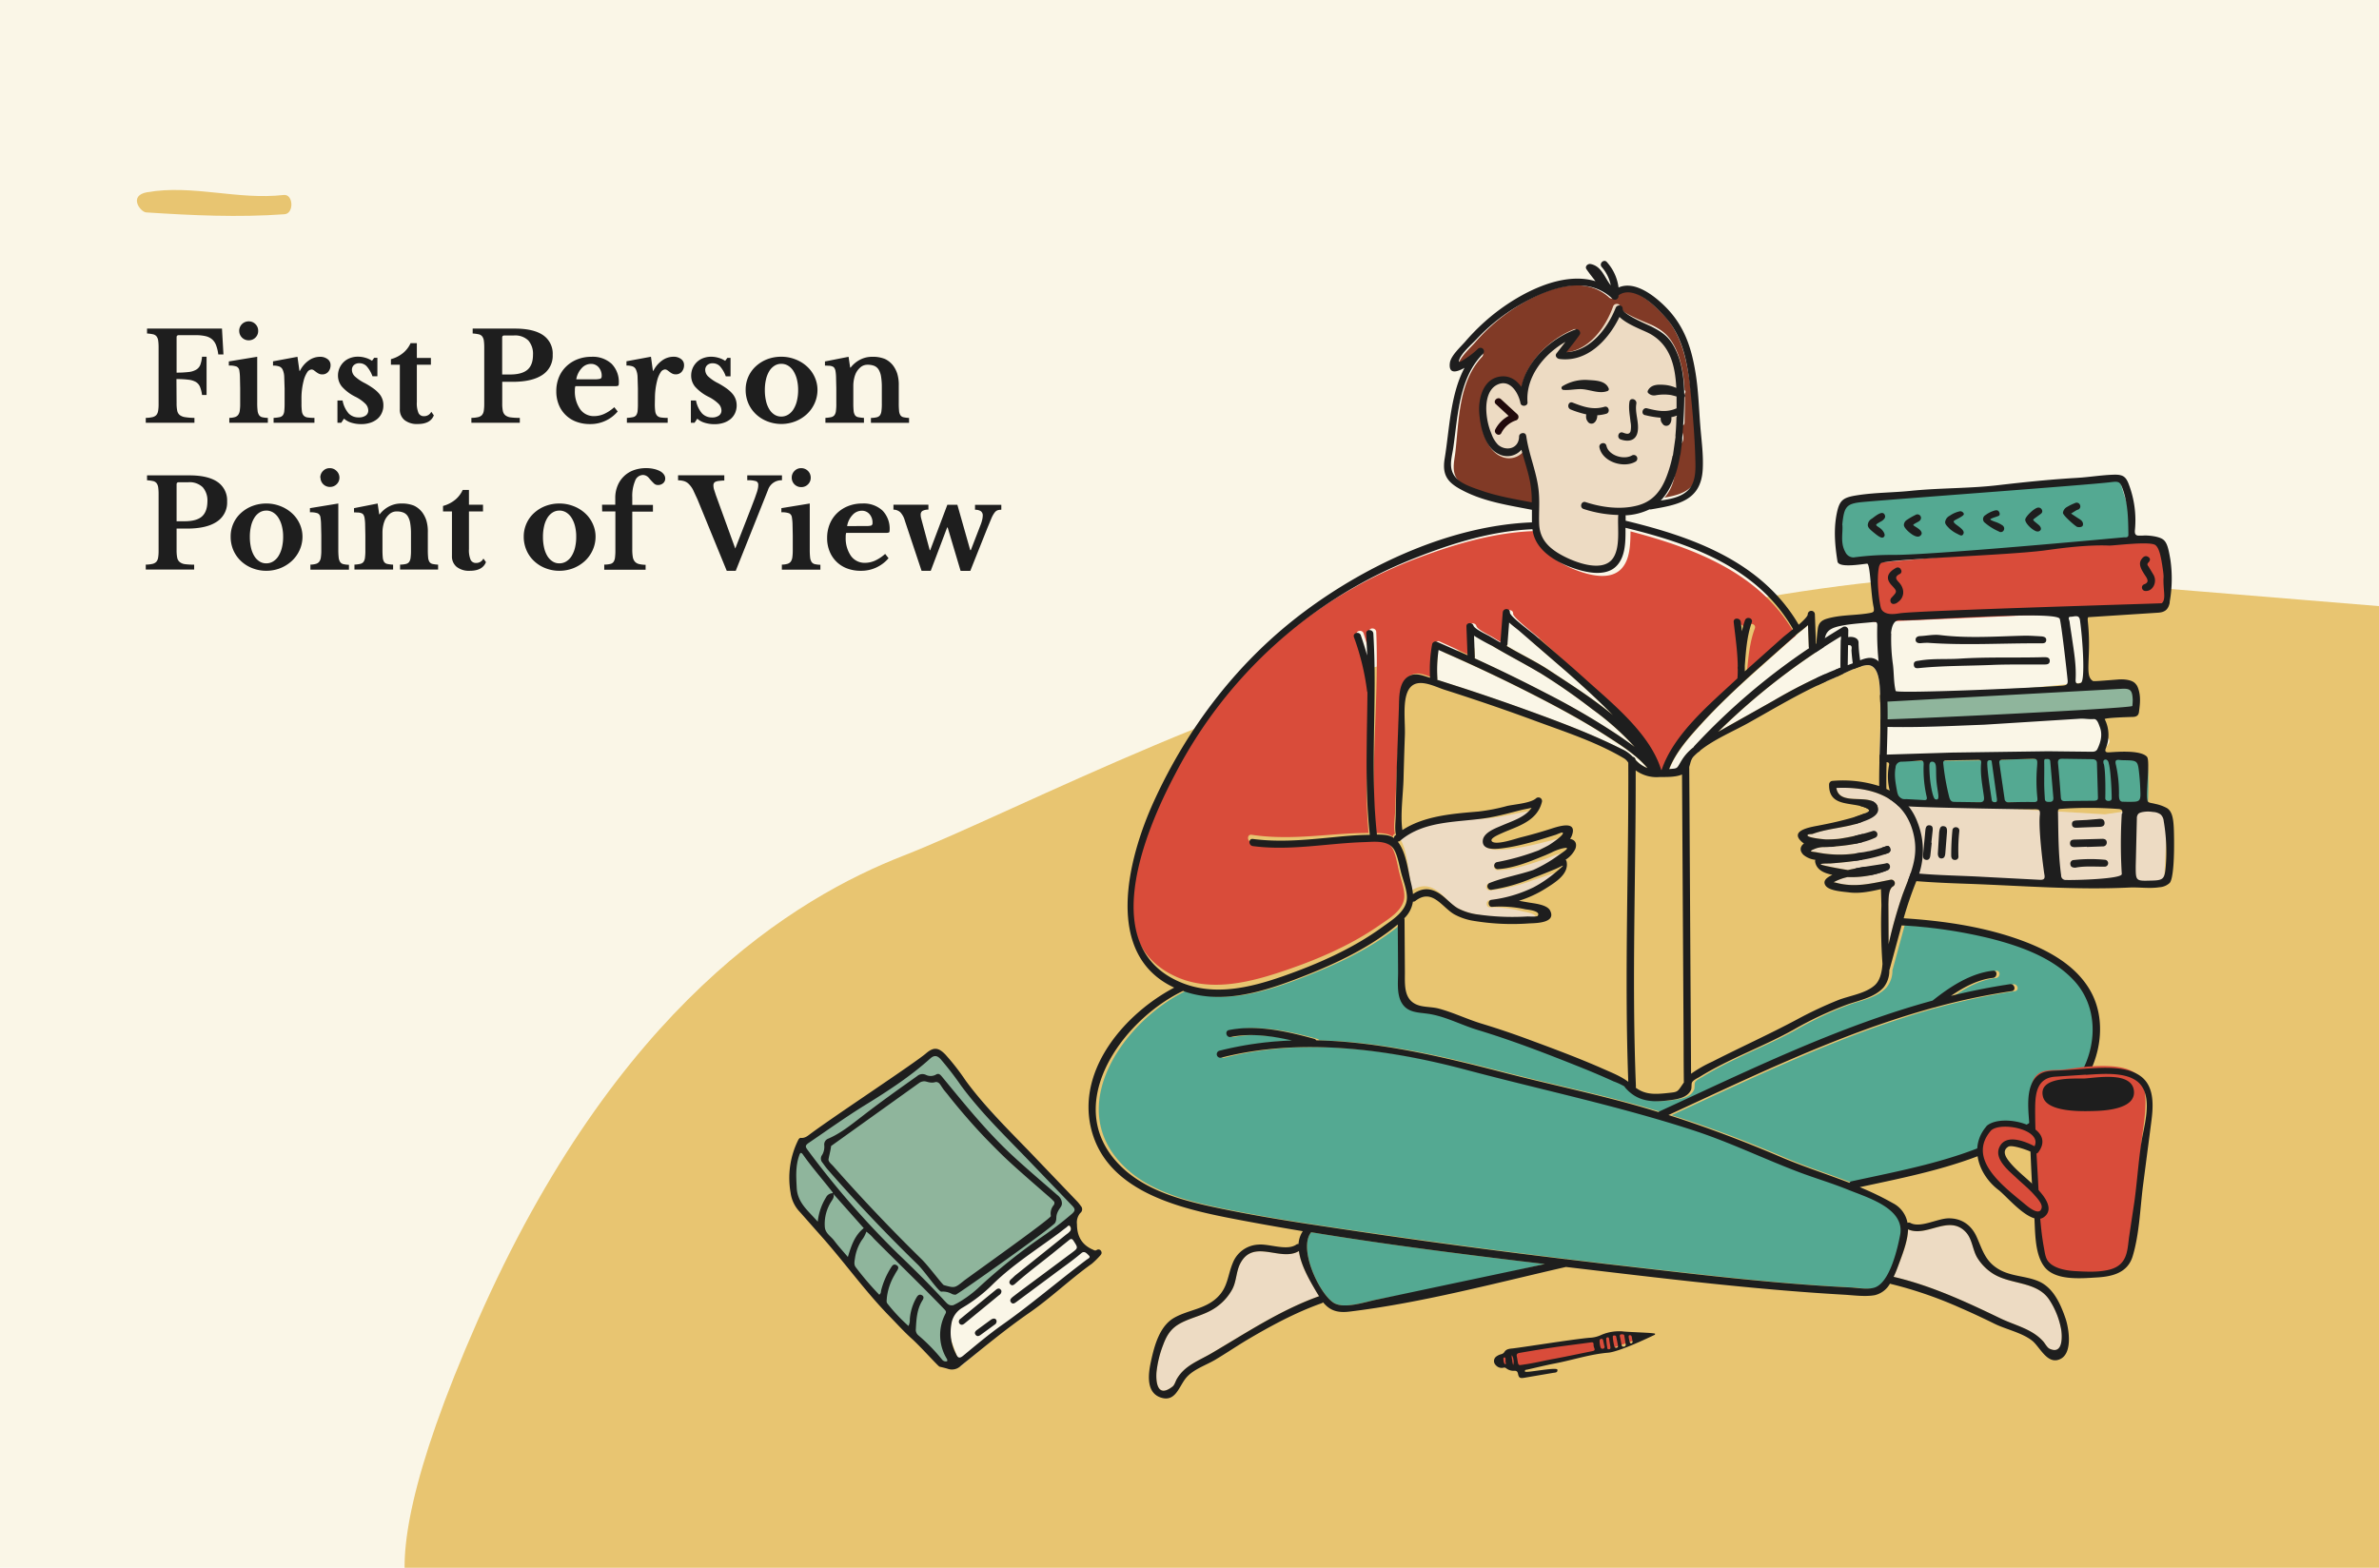
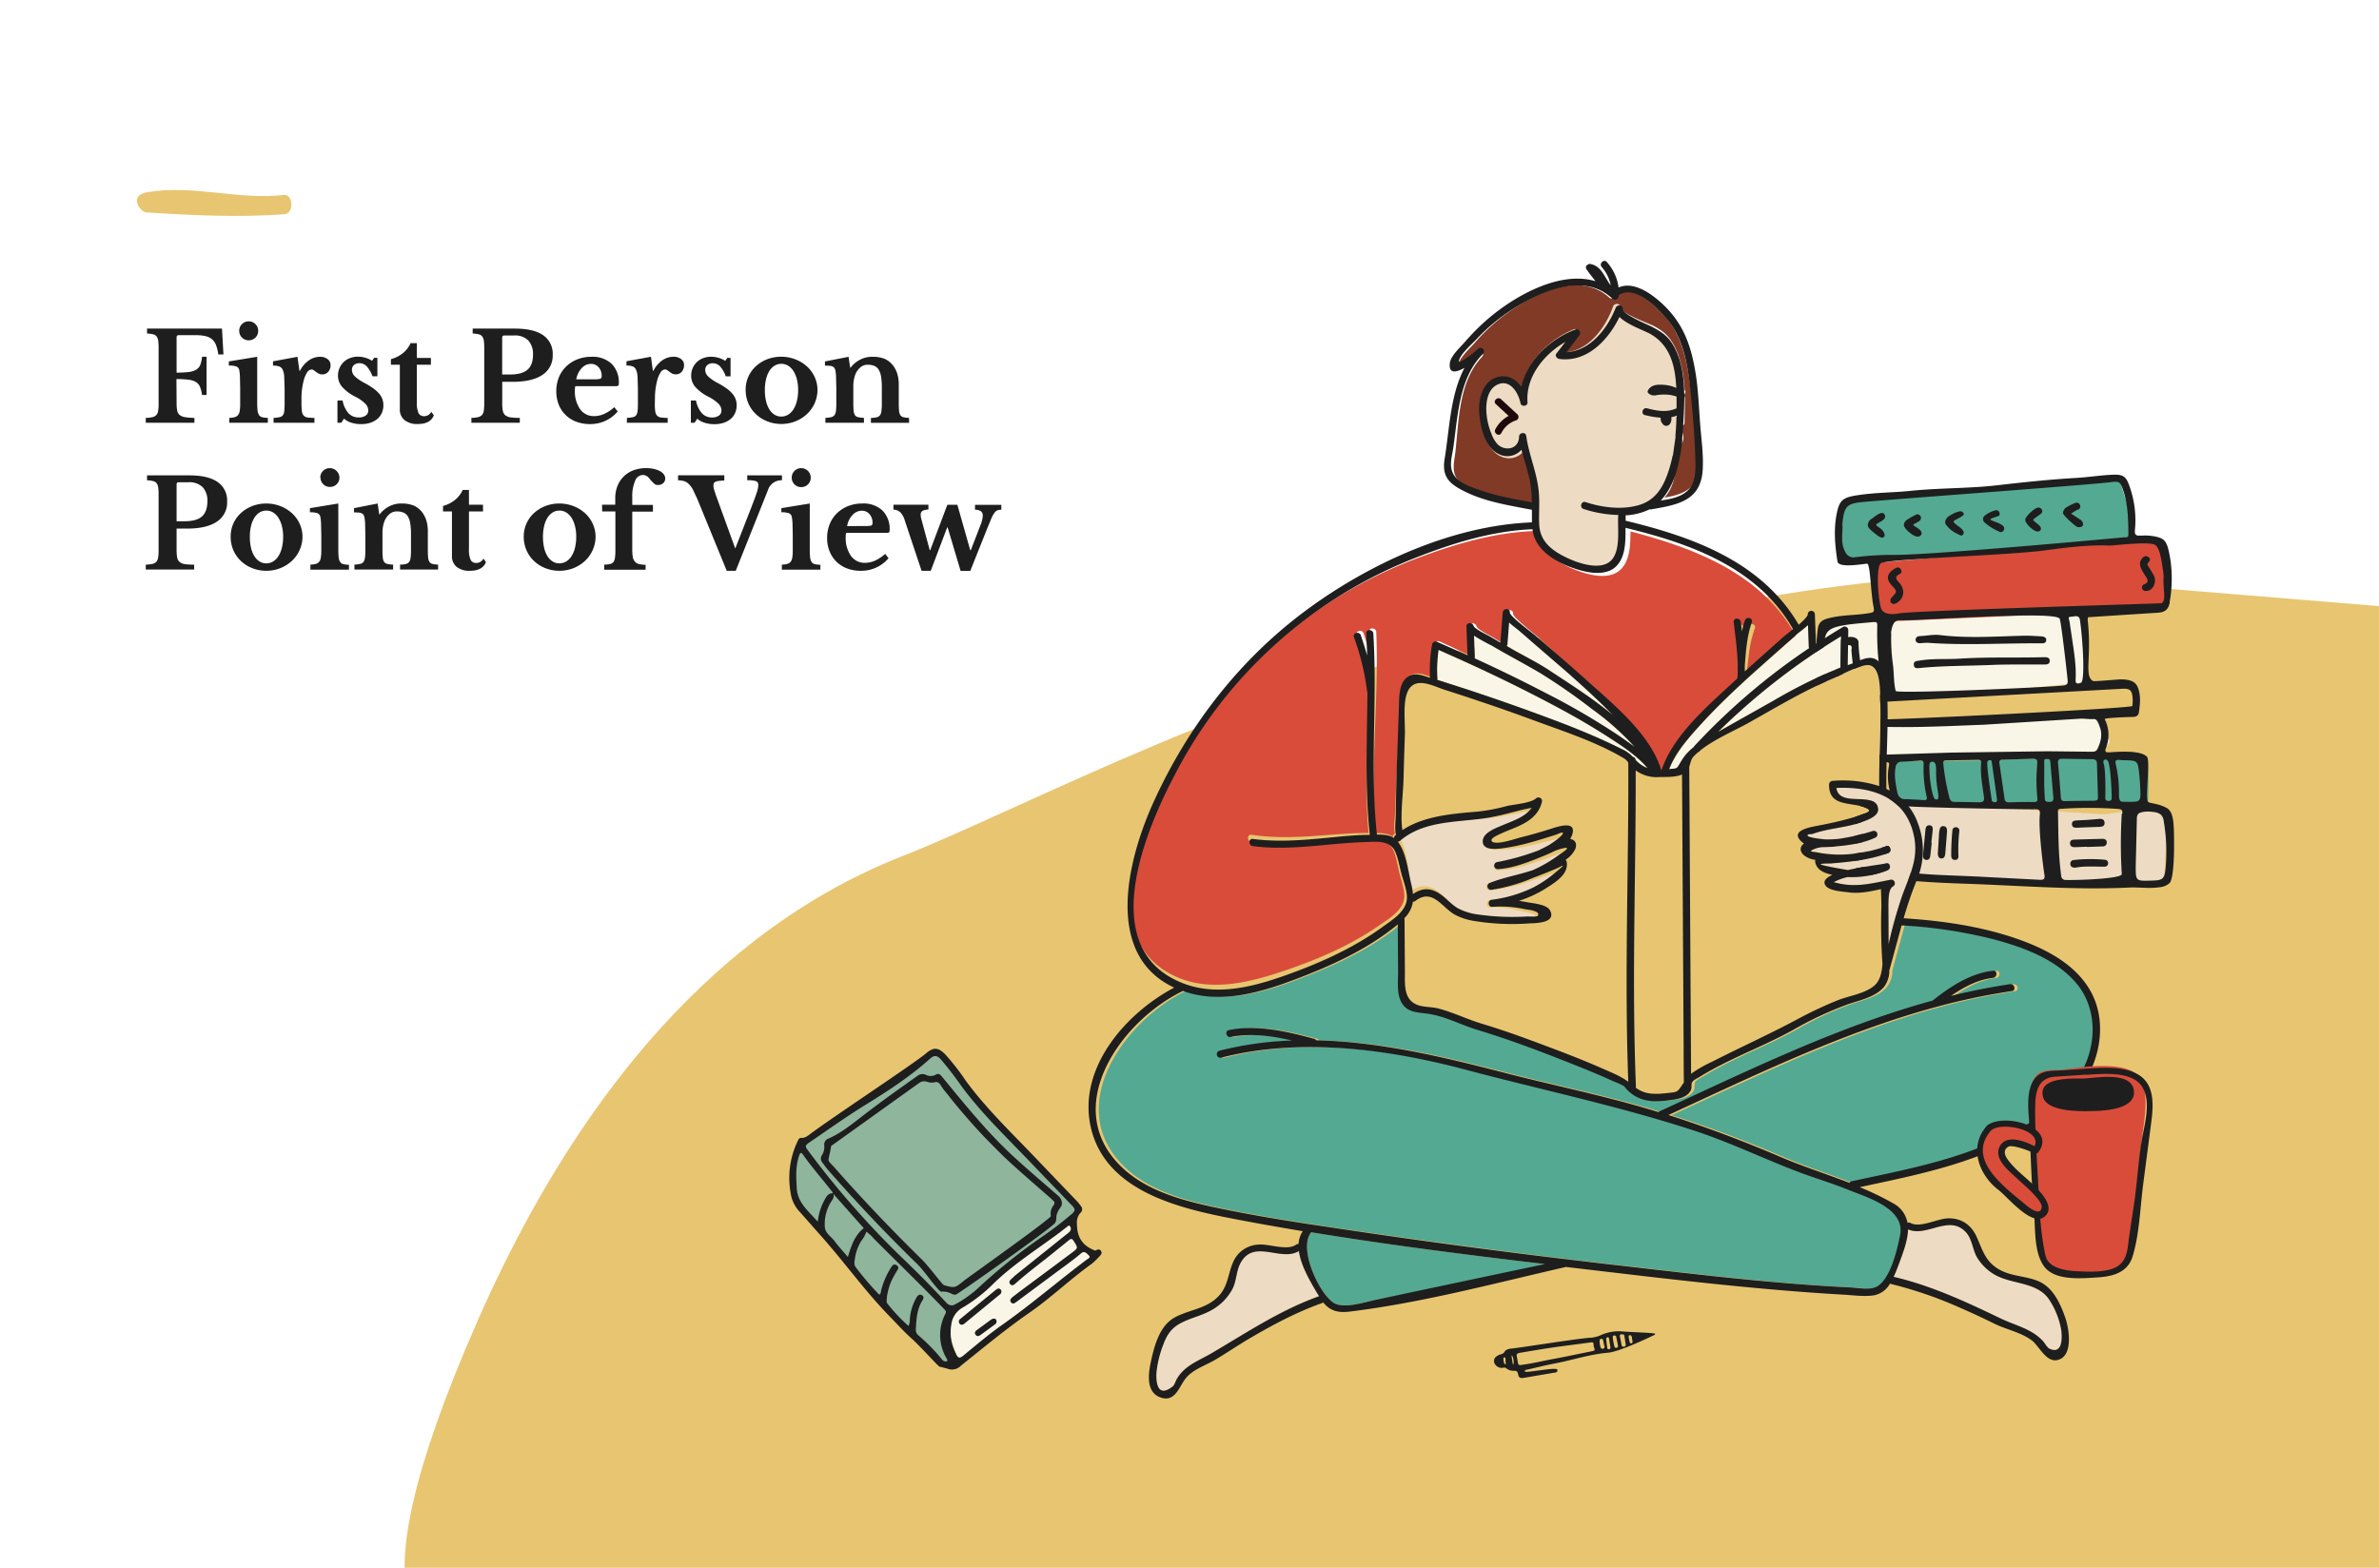
<svg xmlns="http://www.w3.org/2000/svg" viewBox="0 0 792 522">
  <style>.L{fill:#faf6e7}.M{fill:#1e1e1e}.N{fill:#e8c571}.O{fill:#eddbc3}.P{fill:#d94c3a}.Q{fill:#54a992}</style>
  <defs>
    <clipPath id="A">
      <path d="M119.59 179H793v343.01H119.59z" fill="none" />
    </clipPath>
  </defs>
-   <path d="M0 0h792v522H0z" class="L" />
  <path d="M94.45 64.92C79.12 66.67 64.12 61.37 49 64c-6.34 1.11-2.3 6.59-.34 6.72 15.34 1 30.73 1.73 46.07.61 3.21-.21 2.95-6.78-.28-6.41" class="N" />
  <path d="M58.79 134.21a13 13 0 0 0 .2 2.51 2.5 2.5 0 0 0 .84 1.47 3.9 3.9 0 0 0 1.79.71 20 20 0 0 0 3.11.24v1.63h-16.2v-1.63a10.4 10.4 0 0 0 2.19-.24 2.6 2.6 0 0 0 1.31-.69 2.75 2.75 0 0 0 .61-1.39 13.3 13.3 0 0 0 .16-2.32v-18.81a16 16 0 0 0-.14-2.31 3 3 0 0 0-.55-1.38 2 2 0 0 0-1.16-.69 13 13 0 0 0-2-.27v-1.63H73.9l.49 8.6h-1.72a13.4 13.4 0 0 0-.71-3 4.9 4.9 0 0 0-1.32-2 5.1 5.1 0 0 0-2.2-1.08 14 14 0 0 0-3.3-.33h-5.62c-.49 0-.73.24-.73.7v11.77a32 32 0 0 0 4.05-.21 6.1 6.1 0 0 0 2.5-.79 3.27 3.27 0 0 0 1.35-1.61 10.2 10.2 0 0 0 .57-2.69h1.51v12.75h-1.51a11 11 0 0 0-.69-2.75 3.4 3.4 0 0 0-1.37-1.59 6.3 6.3 0 0 0-2.46-.75 30 30 0 0 0-4-.21zm26.84-.12a22 22 0 0 0 .12 2.61 3.35 3.35 0 0 0 .49 1.51 1.76 1.76 0 0 0 1.05.71 8.7 8.7 0 0 0 1.88.22v1.63H76.34v-1.63a6.8 6.8 0 0 0 1.85-.26 2.14 2.14 0 0 0 1.1-.74 3 3 0 0 0 .53-1.42 15 15 0 0 0 .14-2.34v-5l-.08-3.89a16 16 0 0 0-.2-2.1 1.72 1.72 0 0 0-.92-1.34 6.9 6.9 0 0 0-2.58-.33v-1.38l9.45-1.55zm-6-23.94a3.14 3.14 0 0 1 3.14-3.15 3.1 3.1 0 0 1 2.27.92 3.06 3.06 0 0 1 .91 2.26 3 3 0 0 1-.91 2.22 3.1 3.1 0 0 1-2.27.91 3.12 3.12 0 0 1-3.13-3.13zm20.74 24.31a18 18 0 0 0 .14 2.5 2.6 2.6 0 0 0 .59 1.41 2.14 2.14 0 0 0 1.3.63 14 14 0 0 0 2.28.14v1.63h-13.6v-1.63a13 13 0 0 0 2-.24 1.85 1.85 0 0 0 1.1-.65 2.86 2.86 0 0 0 .46-1.41 22 22 0 0 0 .11-2.46v-5l-.13-4a6.3 6.3 0 0 0-.53-2.32 2 2 0 0 0-1.2-1.06 6 6 0 0 0-2-.27v-1.42l8.14-1.51.66 4.68h.16a9.26 9.26 0 0 1 2.89-3.42 6.47 6.47 0 0 1 3.79-1.26 4 4 0 0 1 2.52.77 2.41 2.41 0 0 1 1 2 3.32 3.32 0 0 1-.75 2.2 2.55 2.55 0 0 1-2.06.89 2.5 2.5 0 0 1-1.1-.24 5 5 0 0 1-.88-.55l-.77-.57a1.37 1.37 0 0 0-.79-.27 1.88 1.88 0 0 0-1.47 1 9 9 0 0 0-1.14 2.73 23.5 23.5 0 0 0-.73 5.78zm13.23 6.31h-1.26v-7.41h1.71a9.14 9.14 0 0 0 2 4.28 4.5 4.5 0 0 0 3.38 1.34 3.83 3.83 0 0 0 2.34-.63 2 2 0 0 0 .83-1.73 3.24 3.24 0 0 0-1-2.22 12.8 12.8 0 0 0-3.29-2.3 14.7 14.7 0 0 1-4.44-3.32 5.73 5.73 0 0 1-1.35-3.73 6.1 6.1 0 0 1 .51-2.5 6.2 6.2 0 0 1 1.39-2 6 6 0 0 1 2.1-1.32 7.3 7.3 0 0 1 2.64-.47 8.7 8.7 0 0 1 2.51.37 7.7 7.7 0 0 1 2.18 1l.73-1h1.06v6.15H124a10.4 10.4 0 0 0-1.94-3.34 3.25 3.25 0 0 0-2.42-1 2.58 2.58 0 0 0-1.81.61 2.09 2.09 0 0 0-.67 1.63 3.08 3.08 0 0 0 1 2.16 14.2 14.2 0 0 0 3.32 2.24 25 25 0 0 1 2.81 1.75 10.7 10.7 0 0 1 1.92 1.73 5.73 5.73 0 0 1 1.42 3.89 5.9 5.9 0 0 1-.53 2.56 5.5 5.5 0 0 1-1.5 2 7.2 7.2 0 0 1-2.34 1.26 9.7 9.7 0 0 1-3 .45 11 11 0 0 1-3.26-.47 6.5 6.5 0 0 1-2.48-1.36zm16.54-19.34v-1.84a10.8 10.8 0 0 0 4.09-2.09 9.1 9.1 0 0 0 2.46-3.24h2.08v4.93h4.68v2.24h-4.68v12.5a8.3 8.3 0 0 0 .55 3.58 1.91 1.91 0 0 0 1.85 1.06 2.62 2.62 0 0 0 2.41-1.46l.85 1.18q-1.14 2.9-5.37 2.89a6.63 6.63 0 0 1-4.38-1.3 4.49 4.49 0 0 1-1.57-3.67v-14.78zm53.86-3.3a7.57 7.57 0 0 1-3.43 6.7q-3.42 2.3-9.93 2.3h-3.44v7.17a12 12 0 0 0 .2 2.5 2.55 2.55 0 0 0 .85 1.49 3.7 3.7 0 0 0 1.8.69 22 22 0 0 0 3 .16v1.63h-16.12v-1.63a10.4 10.4 0 0 0 2.2-.24 2.6 2.6 0 0 0 1.31-.69 2.84 2.84 0 0 0 .61-1.39 14.4 14.4 0 0 0 .16-2.32v-18.81a16 16 0 0 0-.14-2.31 3 3 0 0 0-.55-1.38 2 2 0 0 0-1.16-.69 13 13 0 0 0-2-.27v-1.63h14.09c4.13 0 7.25.74 9.37 2.2a7.42 7.42 0 0 1 3.18 6.52m-16.82 6.56h2.64c2.64 0 4.56-.53 5.79-1.59s1.83-2.73 1.83-5a6.72 6.72 0 0 0-1.55-4.73 6.33 6.33 0 0 0-4.85-1.67h-3.13c-.49 0-.73.24-.73.7zM205.64 137a11.82 11.82 0 0 1-9.24 4.2 12.7 12.7 0 0 1-4.59-.8 10 10 0 0 1-5.8-5.68 11.7 11.7 0 0 1-.81-4.44 12.1 12.1 0 0 1 .85-4.62 10.5 10.5 0 0 1 2.43-3.62 11.2 11.2 0 0 1 3.7-2.38 12.6 12.6 0 0 1 4.7-.86 9.25 9.25 0 0 1 6.72 2.32 8.62 8.62 0 0 1 2.41 6.52c0 .43-.07.7-.21.79a2.5 2.5 0 0 1-1.14.14h-13.11a3.8 3.8 0 0 0-.16 1.35 10.3 10.3 0 0 0 1.73 6.31 5.54 5.54 0 0 0 4.7 2.32 8.2 8.2 0 0 0 3.4-.77 13.2 13.2 0 0 0 3.28-2.2zm-7.9-10.71a7.4 7.4 0 0 0 2.1-.18c.31-.12.47-.41.47-.88a4.23 4.23 0 0 0-1-2.93 3.31 3.31 0 0 0-2.57-1.14 4.15 4.15 0 0 0-3.11 1.45 7.1 7.1 0 0 0-1.78 3.68zm20.26 8.17a18 18 0 0 0 .14 2.5 2.74 2.74 0 0 0 .59 1.41 2.17 2.17 0 0 0 1.27.63 14 14 0 0 0 2.28.14v1.63H208.7v-1.63a13 13 0 0 0 2-.24 1.82 1.82 0 0 0 1.1-.65 3 3 0 0 0 .47-1.41 23 23 0 0 0 .1-2.46v-5l-.12-4a6.5 6.5 0 0 0-.53-2.32 2 2 0 0 0-1.16-1.08 6 6 0 0 0-2-.27v-1.42l8.15-1.51.65 4.68h.16a9.35 9.35 0 0 1 2.89-3.42 6.5 6.5 0 0 1 3.79-1.26 4 4 0 0 1 2.53.77 2.4 2.4 0 0 1 1 2 3.32 3.32 0 0 1-.75 2.2 2.53 2.53 0 0 1-2.06.89 2.5 2.5 0 0 1-1.1-.24 5.4 5.4 0 0 1-.87-.55q-.39-.3-.78-.57a1.35 1.35 0 0 0-.79-.27 1.89 1.89 0 0 0-1.47 1 9 9 0 0 0-1.14 2.73 25 25 0 0 0-.53 2.75 24 24 0 0 0-.2 3zm13.22 6.31H230v-7.41h1.71a9.14 9.14 0 0 0 2 4.28A4.5 4.5 0 0 0 237 139a3.83 3.83 0 0 0 2.34-.63 2 2 0 0 0 .84-1.73 3.24 3.24 0 0 0-1-2.22 13.1 13.1 0 0 0-3.3-2.3 14.9 14.9 0 0 1-4.44-3.32 5.72 5.72 0 0 1-1.34-3.73 6.3 6.3 0 0 1 .5-2.5 6.4 6.4 0 0 1 1.39-2 6 6 0 0 1 2.1-1.32 7.3 7.3 0 0 1 2.64-.47 8.6 8.6 0 0 1 2.51.37 7.5 7.5 0 0 1 2.18 1l.73-1h1.06v6.15h-1.59a10.4 10.4 0 0 0-1.93-3.34 3.3 3.3 0 0 0-2.43-1 2.58 2.58 0 0 0-1.81.61 2.09 2.09 0 0 0-.67 1.63 3.05 3.05 0 0 0 1 2.16 13.8 13.8 0 0 0 3.32 2.24 27 27 0 0 1 2.81 1.75 11 11 0 0 1 1.91 1.73 6 6 0 0 1 1.08 1.83 6.35 6.35 0 0 1-.18 4.62 5.7 5.7 0 0 1-1.51 2 7.1 7.1 0 0 1-2.34 1.26 9.7 9.7 0 0 1-3 .45 11 11 0 0 1-3.25-.47 6.5 6.5 0 0 1-2.49-1.36zm28.87-21.99a12.7 12.7 0 0 1 4.62.84 12.2 12.2 0 0 1 3.83 2.3 10.7 10.7 0 0 1 2.61 3.48 10.25 10.25 0 0 1 1 4.42 10.9 10.9 0 0 1-1 4.56 11.1 11.1 0 0 1-2.61 3.58 12.2 12.2 0 0 1-3.83 2.36 12.82 12.82 0 0 1-9.18 0 11.6 11.6 0 0 1-3.79-2.34 10.9 10.9 0 0 1-2.57-3.6 11.2 11.2 0 0 1-.93-4.58 10.48 10.48 0 0 1 3.5-7.94 12 12 0 0 1 3.79-2.29 12.9 12.9 0 0 1 4.56-.79m0 2.36a4.16 4.16 0 0 0-2.24.63 5.5 5.5 0 0 0-1.73 1.77 9.3 9.3 0 0 0-1.1 2.75 15.2 15.2 0 0 0-.39 3.57 15.7 15.7 0 0 0 .39 3.66 9.1 9.1 0 0 0 1.1 2.77 5.4 5.4 0 0 0 1.71 1.77 4.14 4.14 0 0 0 2.26.64 4.35 4.35 0 0 0 2.3-.64 5.5 5.5 0 0 0 1.77-1.79 9.4 9.4 0 0 0 1.14-2.79 15 15 0 0 0 .41-3.62 14.4 14.4 0 0 0-.41-3.55 9.5 9.5 0 0 0-1.14-2.74 5.54 5.54 0 0 0-1.77-1.8 4.35 4.35 0 0 0-2.3-.63m23.99 12.99a26 26 0 0 0 .1 2.63 3.3 3.3 0 0 0 .45 1.47 1.66 1.66 0 0 0 1.06.67 12 12 0 0 0 1.93.24v1.63h-12.83v-1.63a12 12 0 0 0 1.9-.24 1.94 1.94 0 0 0 1.1-.65 2.9 2.9 0 0 0 .5-1.39 17 17 0 0 0 .13-2.44v-5.09l-.09-3.89a14 14 0 0 0-.2-2 3 3 0 0 0-.33-.87 1.28 1.28 0 0 0-.61-.53 3.3 3.3 0 0 0-1-.25c-.41 0-.93-.06-1.55-.06v-1.38l7.86-1.55.53 3.58h.16a9.5 9.5 0 0 1 3.18-2.64 8.64 8.64 0 0 1 4-.94 10.6 10.6 0 0 1 4.21.71 7.4 7.4 0 0 1 2.88 2.39 9.6 9.6 0 0 1 1.22 2.42 12.7 12.7 0 0 1 .53 4.09v5.74a26 26 0 0 0 .1 2.63 3.15 3.15 0 0 0 .45 1.47 1.64 1.64 0 0 0 1 .67 12 12 0 0 0 1.88.24v1.63h-12.7v-1.63a9 9 0 0 0 1.94-.22 1.93 1.93 0 0 0 1.08-.67 3.1 3.1 0 0 0 .48-1.41 17 17 0 0 0 .13-2.42v-5.54a21.4 21.4 0 0 0-.25-3.5 6.4 6.4 0 0 0-.79-2.3 3.17 3.17 0 0 0-1.45-1.27 5.8 5.8 0 0 0-2.24-.38 3.52 3.52 0 0 0-2.24.73 6.3 6.3 0 0 0-1.63 2 9 9 0 0 0-.63 1.89 11.2 11.2 0 0 0-.26 2.42zM75.61 167a7.57 7.57 0 0 1-3.42 6.7q-3.42 2.3-9.94 2.3h-3.46v7.17a13 13 0 0 0 .2 2.5 2.5 2.5 0 0 0 .86 1.49 3.6 3.6 0 0 0 1.79.69 22.5 22.5 0 0 0 3 .16v1.63H48.53V188a10.4 10.4 0 0 0 2.19-.24 2.6 2.6 0 0 0 1.31-.69 2.75 2.75 0 0 0 .61-1.39 13.3 13.3 0 0 0 .16-2.32v-18.8a16 16 0 0 0-.14-2.31 3 3 0 0 0-.55-1.38 2 2 0 0 0-1.16-.69 13 13 0 0 0-2-.27v-1.63h14.11c4.13 0 7.25.74 9.37 2.2a7.42 7.42 0 0 1 3.18 6.52m-16.82 6.56h2.64q4 0 5.79-1.59t1.83-5a6.72 6.72 0 0 0-1.55-4.73 6.3 6.3 0 0 0-4.84-1.67h-3.14c-.49 0-.73.24-.73.7zm29.85-5.91a12.7 12.7 0 0 1 4.62.84 12.2 12.2 0 0 1 3.83 2.3 10.7 10.7 0 0 1 2.61 3.48 10.3 10.3 0 0 1 1 4.42 10.9 10.9 0 0 1-1 4.56 11.1 11.1 0 0 1-2.61 3.58 12.4 12.4 0 0 1-3.83 2.37 12.7 12.7 0 0 1-4.62.85 12.5 12.5 0 0 1-4.56-.84 11.6 11.6 0 0 1-3.79-2.34 10.9 10.9 0 0 1-2.57-3.6 11.2 11.2 0 0 1-.93-4.58 10.48 10.48 0 0 1 3.5-7.94 12 12 0 0 1 3.79-2.29 12.9 12.9 0 0 1 4.56-.81m0 2.36a4.16 4.16 0 0 0-2.24.63 5.46 5.46 0 0 0-1.73 1.78 9.1 9.1 0 0 0-1.1 2.74 15.2 15.2 0 0 0-.39 3.57 15.7 15.7 0 0 0 .39 3.66 9.1 9.1 0 0 0 1.1 2.77 5.4 5.4 0 0 0 1.71 1.77 4.06 4.06 0 0 0 2.26.64 4.27 4.27 0 0 0 2.3-.64 5.4 5.4 0 0 0 1.77-1.79 9.4 9.4 0 0 0 1.14-2.79 15 15 0 0 0 .41-3.62 14.2 14.2 0 0 0-.41-3.54 9.4 9.4 0 0 0-1.14-2.75 5.54 5.54 0 0 0-1.77-1.8 4.35 4.35 0 0 0-2.3-.64zM112.63 183a22 22 0 0 0 .12 2.61 3.35 3.35 0 0 0 .49 1.51 1.76 1.76 0 0 0 1.06.71 8.5 8.5 0 0 0 1.87.22v1.63h-12.83V188a6.8 6.8 0 0 0 1.85-.26 2.08 2.08 0 0 0 1.1-.73 3.1 3.1 0 0 0 .53-1.43 15 15 0 0 0 .15-2.34v-5l-.09-3.89a16 16 0 0 0-.2-2.1 1.72 1.72 0 0 0-.92-1.34 6.9 6.9 0 0 0-2.58-.33v-1.38l9.45-1.55zm-6-23.94a3.07 3.07 0 0 1 .92-2.26 3 3 0 0 1 2.22-.92 3.1 3.1 0 0 1 2.26.92 3.06 3.06 0 0 1 .97 2.2 3 3 0 0 1-.91 2.22 3.1 3.1 0 0 1-2.26.91 3.12 3.12 0 0 1-3.14-3.13zm20.7 23.94a26 26 0 0 0 .1 2.63 3.3 3.3 0 0 0 .45 1.47 1.66 1.66 0 0 0 1.06.67 12 12 0 0 0 1.93.24v1.63H118V188a12 12 0 0 0 1.9-.24 1.94 1.94 0 0 0 1.1-.65 2.9 2.9 0 0 0 .5-1.39 17 17 0 0 0 .13-2.44v-5.08l-.08-3.89a15 15 0 0 0-.21-2 3.2 3.2 0 0 0-.32-.87 1.32 1.32 0 0 0-.61-.53 3.8 3.8 0 0 0-1-.25c-.41 0-.93-.06-1.55-.06v-1.4l7.86-1.55.53 3.58h.16a9.5 9.5 0 0 1 3.18-2.64 8.64 8.64 0 0 1 4-.94 10.7 10.7 0 0 1 4.22.71 7.45 7.45 0 0 1 2.87 2.39 9.6 9.6 0 0 1 1.22 2.42 12.7 12.7 0 0 1 .53 4.09V183a26 26 0 0 0 .1 2.63 3.3 3.3 0 0 0 .45 1.47 1.64 1.64 0 0 0 1 .67 11.5 11.5 0 0 0 1.87.24v1.63h-12.66V188a9 9 0 0 0 1.94-.22 1.93 1.93 0 0 0 1.08-.67 3.1 3.1 0 0 0 .48-1.41 17 17 0 0 0 .13-2.42v-5.54a20.4 20.4 0 0 0-.25-3.5 6.4 6.4 0 0 0-.79-2.3 3.1 3.1 0 0 0-1.45-1.26 5.6 5.6 0 0 0-2.24-.39 3.52 3.52 0 0 0-2.24.73 6.3 6.3 0 0 0-1.63 2 9 9 0 0 0-.63 1.89 11.2 11.2 0 0 0-.26 2.42zm20.16-12.7v-1.84a10.8 10.8 0 0 0 4.09-2.09 9.1 9.1 0 0 0 2.46-3.24h2.08v4.93h4.68v2.24h-4.68v12.5a8.3 8.3 0 0 0 .55 3.58 1.91 1.91 0 0 0 1.85 1.06 2.61 2.61 0 0 0 2.41-1.46l.85 1.18q-1.14 2.9-5.37 2.89a6.63 6.63 0 0 1-4.38-1.3 4.49 4.49 0 0 1-1.57-3.67V170.3zm38.73-2.65a12.8 12.8 0 0 1 4.62.84 12.2 12.2 0 0 1 3.83 2.3 10.7 10.7 0 0 1 2.6 3.48 10.14 10.14 0 0 1 1 4.42 10.8 10.8 0 0 1-1 4.56 11.1 11.1 0 0 1-2.6 3.58 12.4 12.4 0 0 1-3.83 2.37 12.8 12.8 0 0 1-4.62.85 12.5 12.5 0 0 1-4.57-.84 11.5 11.5 0 0 1-3.78-2.34 10.7 10.7 0 0 1-2.57-3.6 11.2 11.2 0 0 1-.94-4.58 10.6 10.6 0 0 1 .94-4.44 10.4 10.4 0 0 1 2.57-3.5 11.9 11.9 0 0 1 3.78-2.29 12.9 12.9 0 0 1 4.57-.81m0 2.36a4.14 4.14 0 0 0-2.24.63 5.6 5.6 0 0 0-1.74 1.78 9.1 9.1 0 0 0-1.09 2.74 15.2 15.2 0 0 0-.39 3.57 15.7 15.7 0 0 0 .39 3.66 9.1 9.1 0 0 0 1.09 2.77 5.5 5.5 0 0 0 1.72 1.77 4 4 0 0 0 2.26.64 4.3 4.3 0 0 0 2.3-.64 5.4 5.4 0 0 0 1.77-1.79 9.4 9.4 0 0 0 1.14-2.79 15 15 0 0 0 .4-3.62 14.2 14.2 0 0 0-.4-3.54 9.4 9.4 0 0 0-1.14-2.75 5.54 5.54 0 0 0-1.77-1.8 4.37 4.37 0 0 0-2.3-.64zm14.21-1.95h4.4v-2.28a10.5 10.5 0 0 1 .75-4 9.1 9.1 0 0 1 5.33-5.2 12 12 0 0 1 4.22-.71 11.2 11.2 0 0 1 2.54.27 8 8 0 0 1 2 .71 3.64 3.64 0 0 1 1.32 1.1 2.26 2.26 0 0 1 .47 1.38 2 2 0 0 1-.69 1.55 2.52 2.52 0 0 1-1.75.61 1.83 1.83 0 0 1-1.28-.49 18 18 0 0 1-1.65-1.79 3.1 3.1 0 0 0-1-.81 2.5 2.5 0 0 0-1.1-.25 2.87 2.87 0 0 0-2.57 2 13 13 0 0 0-.93 5.43v2.53h6.88v2.24h-6.88v12.58a14.5 14.5 0 0 0 .18 2.53 3.17 3.17 0 0 0 .69 1.55 2.7 2.7 0 0 0 1.37.79 9.7 9.7 0 0 0 2.2.26v1.63h-13.77V188a9.4 9.4 0 0 0 2-.22 1.82 1.82 0 0 0 1.09-.69 3.1 3.1 0 0 0 .49-1.43 18 18 0 0 0 .13-2.46v-12.9h-4.4zm44.35 14.58 5.29-13.56 1.24-3.26.72-2.08a11 11 0 0 0 .32-1.3 5 5 0 0 0 .08-.94 1.23 1.23 0 0 0-.73-1.28 8.8 8.8 0 0 0-2.93-.31v-1.63h11.56v1.63a4.7 4.7 0 0 0-4.68 3.3l-10.71 26.84h-3l-9.74-23.78-1.46-3.14a7.9 7.9 0 0 0-1.39-1.93 3.9 3.9 0 0 0-1.61-1 7 7 0 0 0-2-.27v-1.67h15.39V160c-.7 0-1.29.07-1.77.13a3.9 3.9 0 0 0-1.12.26 1.17 1.17 0 0 0-.57.49 1.54 1.54 0 0 0-.16.75 5.2 5.2 0 0 0 .2 1.35l.61 1.87zm24.8.36a22 22 0 0 0 .12 2.61 3.5 3.5 0 0 0 .49 1.51 1.8 1.8 0 0 0 1.06.71 8.5 8.5 0 0 0 1.87.22v1.63h-12.83V188a7 7 0 0 0 1.86-.26 2.17 2.17 0 0 0 1.1-.73 3.3 3.3 0 0 0 .53-1.43 16.5 16.5 0 0 0 .14-2.34v-5l-.08-3.89a17 17 0 0 0-.21-2.1 1.71 1.71 0 0 0-.91-1.34 6.9 6.9 0 0 0-2.59-.33v-1.38l9.45-1.55zm-6-23.94a3.07 3.07 0 0 1 .92-2.26 3 3 0 0 1 2.22-.92 3.14 3.14 0 0 1 3.18 3.18 3 3 0 0 1-.92 2.22 3.08 3.08 0 0 1-2.26.91 3.12 3.12 0 0 1-3.14-3.13m32.23 26.8a11.87 11.87 0 0 1-9.25 4.19 12.6 12.6 0 0 1-4.58-.79 10 10 0 0 1-5.8-5.69 11.5 11.5 0 0 1-.82-4.44 12.1 12.1 0 0 1 .86-4.62 10.6 10.6 0 0 1 2.42-3.62 11.2 11.2 0 0 1 3.71-2.38 12.5 12.5 0 0 1 4.7-.86 9.25 9.25 0 0 1 6.72 2.32 8.65 8.65 0 0 1 2.4 6.52c0 .43-.07.7-.2.79a2.6 2.6 0 0 1-1.14.14h-13.12a4 4 0 0 0-.16 1.35 10.36 10.36 0 0 0 1.73 6.31 5.56 5.56 0 0 0 4.72 2.32 8.2 8.2 0 0 0 3.4-.77 13.4 13.4 0 0 0 3.28-2.2zm-7.9-10.72A7.4 7.4 0 0 0 290 175a.82.82 0 0 0 .47-.87 4.24 4.24 0 0 0-1-2.94 3.29 3.29 0 0 0-2.56-1.14 4.2 4.2 0 0 0-3.12 1.45 7 7 0 0 0-1.77 3.68zm21.95 14.91h-3.06l-5.58-16.74a6.6 6.6 0 0 0-1.5-2.75 3.52 3.52 0 0 0-2.28-.87v-1.63h11.64v1.63a4 4 0 0 0-2 .43 1.46 1.46 0 0 0-.57 1.32 4.5 4.5 0 0 0 .12 1l.32 1.22 2.57 9.53h.16l5.7-15.11h3.34l4.28 15.09h.2l3.26-8.43A11.5 11.5 0 0 0 327 173a6.3 6.3 0 0 0 .17-1.32 1.68 1.68 0 0 0-.7-1.51 3.47 3.47 0 0 0-1.87-.44v-1.63h8.75v1.63a4 4 0 0 0-1.22.16 2.27 2.27 0 0 0-1 .77 9 9 0 0 0-1.06 1.88l-1.43 3.46-5.62 14.09h-3.22l-4.31-14.46h-.17z" class="M" />
  <g clip-path="url(#A)" class="N">
    <path d="M146.62 541.75s-33.79 2.89 12.39-102S264.61 299 300.94 284.84s124.76-61 185.3-68.42 130.09-28.76 192-23.95l117.15 9.62-3.38 332z" />
  </g>
  <path d="m606.54 207-.87 22.62 35.9 2.88 52.88-5.33S694 204 693 203.9s-68.68 2.62-71.66 2.3-14.8.8-14.8.8" class="L" />
  <path d="M630.25 253.44s-1.53 4.86-.75 7a39 39 0 0 1 1.34 6.18s1.4-.67 4.68.09 79.57.3 79.57.3.92-16.1-1.65-15.49-45.12 1.2-46.54 1.47-36.65.45-36.65.45" class="Q" />
  <path d="M620.47 269.48s-2.31 2.76-2.42 3.76 1.26 16.23 1.26 16.23 45.84 4 46.83 4.07 54.33-.15 54.33-.15.73-16 .95-18-1.53-6.8-3.42-6.7-17.24 2.45-17.24 2.45l-59-3.52Z" class="O" />
  <path d="m613.72 240.34-.57 9.06 3.08 3.52 81.84-1c-.16-1.13 5.87-4.18 3.74-6.1s-3.46-8.1-3.46-8.1l-70.78 3.4c-1.99-.21-13.85-.78-13.85-.78" class="L" />
  <path d="m624.33 187.42-.56 19.7 96.46-4.29 2.64-12.3s-5.14-11.11-6.13-11.22-92.41 8.11-92.41 8.11" class="P" />
  <path d="M615.44 167.34c-1.1.89-4 8.63-4 8.63l1.79 11.25 95.4-7.77c1 .1.86-7.95.08-10s-3-9.37-3-9.37l-90.2 6.32" class="Q" />
-   <path d="m616.39 232.82-1.64 5.86 17.57 2.32 79.68-3.9s-.47-9.11-1.44-9.71-84 4.53-84 4.53Z" fill="#8fb59c" />
  <path d="M700.67 239.42a11.62 11.62 0 0 1 .38 9.75c-.39 1.09 0 1.39 1.07 1.33 2.35-.13 10.41-.88 12.62 1.46 1.27 1.36-.75 14 .39 15 .49.43 1 .34 2.48.73a13.2 13.2 0 0 1 3.87 1.42c1.76 1.2 2.15 3.7 2.25 7.93.21 8.26-.2 15.63-1.42 16.95a5.46 5.46 0 0 1-3.43 1.43c-3.36.51-6.73-.06-10.07.1-18.14.87-36.22-.65-54.31-1.27-10.94-.37-21.88-.94-32.69-2.86-3.71-.66-4.37-1.43-4.25-5.22.12-4.4-.17-8.8 0-13.2a6.55 6.55 0 0 1 1.12-3.66 6.9 6.9 0 0 1 3.29-2.47 23 23 0 0 1 6.05-.75 1.53 1.53 0 0 0 1.33-.46 1.48 1.48 0 0 0 .06-1.33 19.2 19.2 0 0 1-.55-9.4c.3-1.28-.6-1.07-1.39-1.15-3.24 0-6.49 0-9.72-.19s-4-1-4.49-4.2.43-13.25.5-15c0-.55-.82-.5-1.32-.54-1.55-.17-3.1-.22-4.64-.4a2.66 2.66 0 0 1-2.61-2.64c-.6-7.17-1-14.34 0-21.51.27-1.88 1.22-2.75 3.16-3.31 4.6-1.31 9.34-1 14-1.82 1.48-.26 1.73-.48 1.37-2.15-.92-4.26-1.07-14.45-2.15-14.31-2 .2-9.5 1.51-9.85-.74-.81-5.11-1.29-10.29-.34-15.46.93-4.93 2-5.82 6.94-6.58 5.9-.92 11.87-.86 17.8-1.47 9.78-1 19.67-.75 29.38-1.92 8.62-1 17.24-1.89 25.89-2.39 4-.23 8.14-.93 12.18-1.06 3.13-.1 4.2.53 5.24 3.49a33.5 33.5 0 0 1 1.94 14.88c-.16 1.53.3 2 1.69 1.91.52 0 1 0 1.55-.05 1.4 0 4.39.25 5.91 1.19s2 3 2.67 7a44.1 44.1 0 0 1-.25 13.9v.31c-.45 2.2-1.53 3.15-3.8 3.31l-23.29 1.5c-.29.29-.21.92-.13 1.74 1.23 11.94-1.31 17.81 1.7 19.52.23.13 3-.09 8.59-.53 0 0 3.66-.29 5.26 1.14a4.2 4.2 0 0 1 .77.92 4.4 4.4 0 0 1 .34.73c1 2.68.7 5.34.32 8.08-.13 1.19-.94 1.58-2 1.61-2.73.07-8.95.29-9.41.71m-74.54-51.81a2.5 2.5 0 0 0-.6 1.17c-.92 4.58.18 11.25.18 11.25.37 2.31.53 2.82 1 3.33 1.58 1.64 4.59 1 5.78.84 5.24-.89 87-3.27 87.15-3.34 1.08-.77.89-2.66.78-4.18-.42-5.37.11-3.45-.3-6.54-.7-5.18-1.36-7.71-2.55-8.64-1.77-1.39-14 .22-15.44.15-7.91-.33-17.6 1.11-21.29 1.6-12.51 1.7-53.5 2.86-54.78 4.35zm-12.78-12.84c.24 2.63-.78 5.95 1 9.07a3 3 0 0 0 2.75 1.76 97 97 0 0 1 13-.84c12.38.13 72.33-5.42 77-5.85.55 0 1.48.16 1.47-.85-.06-5-.1-10.07-1.79-14.94-.94-2.69-1.23-2.94-4.08-2.57-7.07.89-69.64 5.46-82.19 6.57-5.85.52-6.56 1.35-7.2 7.63zm16.27 36.15a61 61 0 0 0 .58 10.47c.35 2.88.21 5.81.89 8.67.23 1 49.42-1.14 55.78-1.79 1.13-.12 1.58-.49 1.48-1.69-.17-2-2.2-20-2.68-20.62-2.19-2.75-49.07.92-53.12.54-.33 0-2.61-.39-3 4.41zm3.48 79.31c8.86 1.23 17.8 1.21 26.72 1.71l19.19 1c1.42.08 1.86-.34 1.6-1.73s-2-14.51-1.55-19.67c.22-2-.25-2.1-1.89-2.08-3 .06-34.24-.51-41.29-.93-2.45-.14-4.92 0-7.38-.15a11.15 11.15 0 0 0-5.76.79 4.75 4.75 0 0 0-2.11 1.78 4.3 4.3 0 0 0-.57 2.26 125 125 0 0 1-.13 13c-.06 1.81.66 2.61 2.36 2.8l10.71 1.2zm-12-38.91v-.07c1 .05 1.95.15 2.92.13l25.8-.8 32-.44 14.36.16c.85 0 1.69 0 2.12-1 1.13-2.36 1.71-4.85.72-7.32-.4-1.05-.86-2.66-2-2.56-1.55.13-3-.2-4.51-.12l-31.95 2c-13.72.52-27.43 1.29-41.15.35-4.2-.29-4.39-.12-4.21 4.15a2.3 2.3 0 0 0 0 .38c.28 4.66.28 4.66 4.83 5zm2.52-11.72c6.1.18 86.21-3.73 86.27-4.54a19 19 0 0 0 .12-2.13c-.16-3.11-.72-3.77-3.8-3.58l-87.84 4.81c-1.2 0-2.1 0-2 1.54.14 1.37-.59 3.16 1.81 3.34 1.72.1 3.52.35 5.33.54zm82.89 31.32c.19-1.11-.18-1.48-1.28-1.56a133.5 133.5 0 0 0-19-.05c-.62.05-1.12 0-1.1.89.14 7.06.08 14.21 1.05 21.24a1.48 1.48 0 0 0 1.39 1.56 1.7 1.7 0 0 0 .32 0c3.3.1 18.68-.36 18.48-2a164 164 0 0 1 0-20.06zm-99.15-56.18c-.67 4.31.1 9 .64 13.68.25 2.29 1.09 2.88 3.39 3a130 130 0 0 0 14.36.07c1-.07 1.51-.23 1.22-1.48a91 91 0 0 1-2-21.77c0-1-.29-1.23-1.18-1.13-3.15.33-6.33.5-9.45 1-5.42.89-6.99 1.98-6.97 6.63zM721 288.58a60.5 60.5 0 0 0-.68-15.26 3.42 3.42 0 0 0-1-2.12 4.66 4.66 0 0 0-2.57-.84 9.7 9.7 0 0 0-3-.05c-1.43.2-1.79.57-1.89.69a2.18 2.18 0 0 0-.47 1.47l-.38 16c0 4.89.07 4.88 5 4.74 4.19-.07 4.61-.47 4.99-4.63m-22.56-23-.34-11.39c0-1.17-.75-1.4-1.66-1.41l-9.9-.14c-1 0-1.51.3-1.4 1.47.37 3.79.66 7.61.94 11.41.07.88.4 1.25 1.33 1.23 3.22-.09 6.47-.12 9.7-.13.81-.05 1.41-.2 1.31-1.08zM650.56 267l8.22.11c1.47.06 1.89-.41 1.69-1.9-.49-3.7-1.27-7.41-.92-11.16.11-1-.38-1.05-1.12-1.05l-10.49.18c-.65 0-1.11.18-1 1a77 77 0 0 0 2 11.28c.22.75.57 1.59 1.64 1.52zm27.6-11.69c.19-2.72.19-2.73-2.54-2.64l-8.72.28c-.78 0-1.44.09-1.28 1.15l1.73 11.88a1.17 1.17 0 0 0 1.19 1.15h.1c2.85-.06 5.68-.14 8.52-.08 1.15 0 1.2-.5 1.1-1.44a55.3 55.3 0 0 1-.1-10.29zm-43.54 10.76 5.67.31c.81.09 1.41 0 1.12-1.12a40.4 40.4 0 0 1-1-10.79c0-1-.26-1.29-1.2-1.22-2 .14-4 .31-6 .36a2 2 0 0 0-2.15 1.83.15.15 0 0 1 0 .07c-.51 2.68 0 5.24.48 7.87.36 1.95 1.15 2.87 3.08 2.69m72.45.89c1.23 0 2 .05 2.79 0 2.3 0 2.76-.44 2.72-2.72-.06-2.13-.17-4.28-.39-6.39-.5-4.64-.5-4.63-5.06-4.73a13 13 0 0 1-1.55-.09c-1.19-.13-1.47.29-1.21 1.43a42 42 0 0 1 1.06 10.17c0 1.69.34 2.47 1.64 2.3zm-14.63-60.51c-.28-1.93-1.89-1.1-3-1.1-1.25 0-.53 1-.45 1.64.23 1.79.53 3.57.79 5.36.67 4.61 1.48 9.21 1.22 13.89-.08 1.51.61 1.54 1.73 1.14 1.57-.57.59-14.99-.29-20.93m-8.83 59.4-1.05-12.34c-.09-1-.93-.74-1.48-.77s-.54.41-.54.89c.05 2.39 0 4.77 0 7.16 0 1.74.12 3.48.22 5.22.05 1 .81 1 1.56 1s1.28-.27 1.26-1.19zM642.8 253.7c-.49.29-.48 1.09-.48 1.46 0 5.54 1.2 10.7 1.9 10.93a1.05 1.05 0 0 0 .74.08c.84-.44 0-2.7-.31-6.43-.24-3.42.2-5.43-.85-6a1.17 1.17 0 0 0-1-.04m57.59.65c.67 2.56.51 10.63.49 11.29a1.05 1.05 0 0 0 .19.73 1.13 1.13 0 0 0 .89.3 1.1 1.1 0 0 0 .87-.29.85.85 0 0 0 .18-.55c0-2.72-.35-9.64-1-11.76a1.55 1.55 0 0 0-.64-1.07.84.84 0 0 0-.92.08c-.37.36-.16 1-.11 1.26zm-35.56 11.83q-.86-6.24-1.74-12.47a.69.69 0 0 0-.28-.58 2.1 2.1 0 0 0-.79.06 1 1 0 0 0-.32.27c-.56.79 1.28 12.07 1.37 12.84a.85.85 0 0 0 .23.54 1.17 1.17 0 0 0 .88.25c.57 0 .72-.36.62-.92zm-34.44-65.08a1 1 0 0 1-1-.77 1.37 1.37 0 0 1 .4-1.4c1.85-2 1.87-2-.07-4.1-2.42-2.62-.78-4.49 1.4-5.69a1.18 1.18 0 0 1 1.64.33v.08a1 1 0 0 1-.44 1.63c-1.77.95-1 1.79-.05 2.82 2 2.23 1.7 5.05-.5 6.54a2.26 2.26 0 0 1-1.38.56m83.95-4.33a1.14 1.14 0 0 1-1.19-.8 1.1 1.1 0 0 1 .66-1.41c1.59-.58 1.25-1.53.58-2.59a23 23 0 0 1-1.33-2.15c-.59-1.19-1-2.44-.09-3.67.53-.75 1.23-1.26 2.1-.78s.87 1.21.17 1.92-.11 1.06.16 1.55l1.59 2.66c1.26 2.39-.34 5.39-2.65 5.27M689.49 171l2.23 1.48c.85.53 1.39.82 1.63 1.47a1.31 1.31 0 0 1 0 1.11c-.35.54-1.29.51-1.8.39s-4.82-3.86-4.77-4.7a2.54 2.54 0 0 1 1.33-1.93 16.6 16.6 0 0 1 2.61-1.28 1.21 1.21 0 0 1 1.66.41 3 3 0 0 1 .11.24 1.16 1.16 0 0 1-.67 1.5h-.1c-.72.31-1.36.78-2.23 1.31m-36.9-.78a1.38 1.38 0 0 1 1 .5.78.78 0 0 1 .2.44c0 .24-.19.6-2.19 1.63-.79.42-1.16.57-1.19.88s.62.82.61.83c1.77 1.3 2.67 2 2.72 2.78a1.1 1.1 0 0 1-.5.95c-.3.16-.67.05-1.62-.48A10.3 10.3 0 0 1 649 176c-.9-.93-1.45-1.45-1.44-2.17a2.74 2.74 0 0 1 1.53-2.11 9.2 9.2 0 0 1 3.5-1.5m-24.99 1.7a1.6 1.6 0 0 1-.2.67 3.27 3.27 0 0 1-1.34 1.1c-.95.56-1.42.85-1.44 1-.07.62 1.5.85 2.45 2.44.49.83.35 1.24.28 1.38a.92.92 0 0 1-.43.44c-.46.2-1.11-.06-2.34-1-1.85-1.48-2.77-2.21-2.77-3.17a2.54 2.54 0 0 1 1.33-2.06c1.16-.81 3.97-3.37 4.46-.8m35.01 1.01c0 .12.14.26 1.52.79a9.3 9.3 0 0 1 2.4 1.13 1.42 1.42 0 0 1 .66.84 1.28 1.28 0 0 1-.09.82 1.11 1.11 0 0 1-1.47.56l-.18-.11a18.4 18.4 0 0 1-4.6-2.86 1.52 1.52 0 0 1-.4-2.11 1.5 1.5 0 0 1 .56-.5 9.1 9.1 0 0 1 2.56-1.35c.77-.27 1.59-.5 2 .4a1.25 1.25 0 0 1 .12.89c-.13.34-.49.41-1.49.76-1.57.54-1.58.68-1.59.74m-23.08-.48a1.4 1.4 0 0 1-.17.6c-.2.36-.49.53-1.25.94s-1.15.64-1.15.79.25.3.93.73c1.29.8 1.6 1.24 1.74 1.57a1.1 1.1 0 0 1 .12.61 1.36 1.36 0 0 1-.71.86c-1.15.6-3.22-1-4.27-2.12s-.95-1.63-.93-1.8a2.08 2.08 0 0 1 1-1.53 22 22 0 0 1 2.83-1.63 1.19 1.19 0 0 1 1.86.98m34.7.55c.12-1.13 3.19-4 4.35-4a1.26 1.26 0 0 1 1.22.79 1 1 0 0 1-.29 1.22c-.12.13-2.6 1.85-2.62 2 0 .34.39.59 1.82 1.76a2.35 2.35 0 0 1 .6.73 1.3 1.3 0 0 1 .13.75 1.07 1.07 0 0 1-.85.7c-1.27.33-4.46-2.6-4.36-3.95m6.66 45.83c.79 0 1.48.27 1.5 1.17 0 1.19-.92 1.25-1.8 1.25-5.89.05-11.78-.09-17.66.16-7.89.32-15.78.23-23.66 1-.87.08-2 .37-2.13-1s1-1.3 1.86-1.45c4.43-.76 8.91-.37 13.36-.65 9.18-.6 18.37-.24 27.56-.48.32-.02.64-.01.97 0m-41.61-4.66c-.92 0-1.51-.32-1.55-1.11s.62-1.23 1.41-1.26c2.25-.09 4.51-.62 6.77-.34 9.44 1.15 18.87.41 28.32.2 1.8 0 3.61.13 5.42.23.84.09 1.66.34 1.56 1.32s-.91 1-1.77 1c-12.54-.09-25.1.73-37.64-.18a24 24 0 0 0-2.52.14m-3.41 65a11.56 11.56 0 0 1-2.32 6.2 3.39 3.39 0 0 1-5.82-.36c-2-3.56-2.5-7.31-.65-11.13.74-1.52 1.77-2.65 3.52-2.64a4.41 4.41 0 0 1 4 2.58 11.05 11.05 0 0 1 1.27 5.35m-7.43-2.1a9.58 9.58 0 0 0 1.12 6.16c.4.63.78 1 1.26 1.08a1.8 1.8 0 0 0 1.32-.5c1.25-1 1.4-2.87 1.43-3.87.12-1.17.29-4.3-1.58-5.66a2.22 2.22 0 0 0-2-.49c-.5.19-.75.69-1.06 1.31a6.4 6.4 0 0 0-.49 1.97m14.66 3.53-.46 4.24c-.09.82-.43 1.62-1.43 1.46s-1-.88-1-1.67l.77-8.13c.1-.87.27-1.8 1.41-1.71s1.09 1.08 1 1.93l-.42 3.87zm2.46-3.46c.2-1.26.37-2.19 1.52-2.05s1.14 1.13 1.1 2l-.57 7.15c-.1.92-.38 1.58-1.28 1.59s-1.22-.9-1.19-1.69zm4.44-.82a1.1 1.1 0 0 1 1.29-.87 1.08 1.08 0 0 1 1 1.17v.06a57 57 0 0 0-.3 8.49 1.06 1.06 0 0 1-1 1.15h-.11c-.9.05-1.27-.6-1.29-1.37a83 83 0 0 1 .41-8.63m44.71 5.61-4 .15c-.9 0-1.57-.32-1.57-1.3s.64-1.19 1.44-1.22l9.31-.26c.83 0 1.45.32 1.48 1.17a1.26 1.26 0 0 1-1.18 1.35H700l-5.24.19zm-3.81 6.97c-1.14 0-1.61-.4-1.65-1.18a1.19 1.19 0 0 1 1-1.36h.11a50 50 0 0 1 10.46-.08 1.15 1.15 0 0 1-.2 2.29c-3.39.01-6.75-.26-9.72.33m3.98-15.9 3.87-.33c1-.1 1.77.14 1.88 1.21s-.67 1.4-1.64 1.43q-3.79.12-7.57.29c-.9.05-1.6-.17-1.63-1.18s.66-1.17 1.43-1.24zm-78.71-44.75c-3.83-.41-4.35-.86-5-4.63a25.9 25.9 0 0 1 .06-8.51c.36-2.32 4.86-3.91 6.78-2.52a1.63 1.63 0 0 1 .73 1.32c0 3.64.81 7.19 1.1 10.8s-.14 3.93-3.67 3.54m-.22-2.46c1.4.48 1.66-.26 1.43-1.51a62 62 0 0 1-1-7.68c0-.68.45-1.88-1-1.79a1.83 1.83 0 0 0-2 1.67 2 2 0 0 0 0 .24 40 40 0 0 0 .31 7.16 1.85 1.85 0 0 0 2.22 1.86z" class="M" />
  <path d="M554.87 364c4-.43 3.35-.22 5.71-3.53q0-6.31-.08-12.64-.27-45-.53-89.93c-2.23 1-5.49.81-7.61.86a11.75 11.75 0 0 1-7.82-2.23c.09 35-1.35 70.14.08 105.16a1.1 1.1 0 0 1-.08.49c3.08 2.28 6.4 2.2 10.33 1.82" class="N" />
  <path d="M572.09 243.65c6.06-3.58 12.29-6.87 18.4-10.37a173 173 0 0 1 18.62-9.49l3.62-1.47q.07-5.22.17-10.44a222 222 0 0 0-40.9 31.85z" class="L" />
  <path d="M425.21 324c11.81-3.84 23.75-8.77 34-15.91 3.16-2.21 8.05-5 8.3-9.44.14-2.51-1.16-5.95-1.74-8.38s-1.16-6.48-2.56-8.34c-2.05-2.72-6.47-2.22-9.42-2.19-12.48.13-24.75 2.48-37.22.59-1.5-.23-1.42-2.61.09-2.38 8.52 1.29 16.95.73 25.5.06 4.47-.34 9-.68 13.45-.65-1.41-15.83-.29-31.65.15-47.48a1.2 1.2 0 0 1-.12-.43 81.5 81.5 0 0 0-4-18c-.46-1.47 1.86-2 2.32-.55.7 2.21 1.37 4.46 2 6.74a177 177 0 0 0-.17-7.29c-.07-1.53 2.31-1.43 2.38.09.95 22.32-2.09 44.63-.13 66.94 1.89 0 3.92.08 5.41 1.06a2 2 0 0 1 .24.18 1.06 1.06 0 0 1 .41-.85 4 4 0 0 0 .32-.24 1.1 1.1 0 0 1-.11-.35c-.34-2.08 0-4.42.12-6.52q.29-8 .68-16.08l1-18.7c.25-3.71-.15-10.05 4.46-11.43 2-.61 4.05.37 5.92 1l.23.08a46.5 46.5 0 0 1 .93-11.23 1.19 1.19 0 0 1 1.49-.77q5.13 2.31 10.19 4.75-.08-4.81-.17-9.61c0-1.4 2-1.47 2.35-.23s4.38 3.07 5.33 3.67l3.52 2.16q.48-5 1-10c.15-1.52 2.47-1.45 2.38.09-.08 1.24 7.05 6.68 8.41 7.89l16.14 14.64c8.83 8.3 21.12 18.44 24.69 30.55a2 2 0 0 1 .05.3h.12c4.2-11.74 16.14-21.3 25.07-29.32l.75-.66c.11-1.07.15-2.13.18-3.19a1 1 0 0 1 0-.4l.06-.61c0-4.87-.61-9.7-1.06-14.57-.14-1.53 2.24-1.42 2.38.08l.3 3.11a31 31 0 0 1 1.11-3.65c.54-1.43 2.81-.72 2.27.72-1.72 4.56-2.15 9.56-2.62 14.39v1.88l13-11.17c.56-.48 1.89-1.47 3.32-2.58-11.39-20.77-33.44-29.11-55.09-34.84-.06 4.36-.15 9.23-2.93 12.33-3.83 4.25-11.1 2.19-15.62.4-5.66-2.24-11.81-6.27-12.42-12.86-13.32.26-26.53 4.05-38.94 8.66a152.76 152.76 0 0 0-81.64 70.55c-10.53 19-27.5 57.57 1.06 69.54 10.55 4.38 22.29 1.87 32.88-1.55" class="P" />
  <path d="M537 238.12c-4.92-5-10.13-9.78-15.41-14.43l-15.52-13.41c-.75-.66-2.31-1.75-3.62-3l-.55 7.14a1.1 1.1 0 0 1-.28.66l2.2 1.24c4 2.25 8.15 4.32 12 6.84 6.72 4.5 14.37 9.32 21.18 14.96m29.52 2.88c-4.07 4.46-8.58 9.43-10.8 15.19 3.18-.27 2.32.05 4.42-3.31a16.3 16.3 0 0 1 3.74-4 1.2 1.2 0 0 1 .24-.37 217.3 217.3 0 0 1 38.19-32.59 1.5 1.5 0 0 1-.11-.45l-.26-7.3c-1.25 1.17-2.7 2.21-3.45 2.9l-14.79 13.17c-5.93 5.3-11.77 10.76-17.18 16.76" class="L" />
  <path d="M601 230.21c-6.4 3.27-12.63 7-18.91 10.47-4.89 2.74-11.32 5.43-16 9.13l-.31.33a1 1 0 0 1-.47.31c-.51.44-1 .89-1.46 1.36-1 1-1.09 2.33-1.51 3.53l.08 12.28q.26 45 .53 89.9a43 43 0 0 1 7-4l28.36-14.13A133 133 0 0 1 612 333c3.8-1.48 8.8-2.12 12-4.81 1.81-1.54 2.49-4.25 2.69-7.24a187 187 0 0 1-.36-19.25v-.54c0-1.69-.08-3.39-.14-5.09-3.53.8-7.11 1.55-10.68 1.09-1.85-.24-6.43-.47-7.7-2.17-1.1-1.48 0-2.68 2.22-3.67-2.59-.53-5.2-1.5-5.74-4.27a1.3 1.3 0 0 1 .06-.73 7.4 7.4 0 0 1-4-1.69c-1.32-1.35-1.12-2.79.21-3.76a4.4 4.4 0 0 1-.6-.43c-4.54-3.89 2.8-5 5.34-5.51 3.28-.63 6.56-1.32 9.79-2.21a43 43 0 0 0 4.45-1.4c1.68-.66 4.21-1.26 1.48-2.38-4.8-2-12.26-.1-12.1-7.74a1.22 1.22 0 0 1 1.21-1.17 39.6 39.6 0 0 1 15.47 1.72c-.1-9.61.69-19.21.33-28.83-.1-2.93.21-10.68-3.6-11.4-2.63-.51-9.88 3.45-12.06 4.37q-4.73 1.97-9.27 4.32" class="N" />
  <path d="m490.71 211.71.27 7.16a1.1 1.1 0 0 1-.06.37q12.07 5.53 23.86 11.65a239 239 0 0 1 24 14l5.41 3.85A89.7 89.7 0 0 0 530 236.08a202 202 0 0 0-17.49-12.14c-5.12-3.05-10.43-5.78-15.58-8.79a67 67 0 0 1-6.22-3.44" class="L" />
  <path d="m467.7 306.12.12 17.59c0 4.29-.5 9.64 5 11.09 2.08.56 4.31.44 6.42 1 4.83 1.34 9.4 3.58 14.21 5 5.47 1.66 10.87 3.52 16.23 5.5 8.05 3 16.14 6 24 9.46 3.1 1.36 6 2.5 8.51 4.38-1.37-35.38.13-70.84 0-106.24a4.14 4.14 0 0 0-1.5-1.5c-8.95-5.33-19.27-8.69-29-12.26q-10.46-3.85-21-7.38-4.8-1.6-9.63-3.14c-3.84-1.22-10.55-5.11-12.65 1.46-1.23 3.83-.46 9.65-.6 13.65q-.27 7.22-.44 14.43c-.13 5.22-1.13 12.21-.39 17.17 7.31-4.79 16.83-5.46 25.31-6.18a62.5 62.5 0 0 0 9.46-1.83c2.44-.58 7.73-.89 9.67-2.51a1.2 1.2 0 0 1 2 1.2c-.88 3.48-3.18 5.63-6.3 7.28-2.17 1.16-4.52 1.92-6.76 2.95-1.22.56-4.73 2-3.45 2.95 1.59 1.2 7.95-1.07 9.72-1.5 3.2-.79 6.36-1.72 9.51-2.7 2.33-.73 9.21-3.21 7.29 2.09a5 5 0 0 1-.62 1.18c1.63.27 2.41 1.46 1.76 3.3a8.74 8.74 0 0 1-3.27 3.65 1 1 0 0 1 .34.55c.92 4.18-3.79 7-6.86 8.95a37.8 37.8 0 0 1-9 4.16c1 .15 1.91.32 2.86.5 1.82.36 6.43.65 7.51 2.73 2.17 4.21-4.79 4.2-6.94 4.3a78.6 78.6 0 0 1-18.58-.86 19.8 19.8 0 0 1-6.44-2.2c-4.12-2.47-7.3-8.72-12.86-4.44a1.2 1.2 0 0 1-.84.26 9.7 9.7 0 0 1-2.77 5.47 1.1 1.1 0 0 1-.02.49" class="N" />
  <path d="M544.5 253a10.26 10.26 0 0 0 3.93 2.78c-3.67-4.37-8.94-7.67-13.59-10.68-7.21-4.66-14.77-8.79-22.39-12.73q-16.49-8.54-33.56-15.91a44.7 44.7 0 0 0-.4 9.47 1.1 1.1 0 0 1-.07.45l9 2.89q10.59 3.47 21.07 7.26c10.64 3.85 21.17 7.79 31.29 12.87a11.4 11.4 0 0 1 3.76 2.64 1.1 1.1 0 0 1 .96.96" class="L" />
  <path d="M664 312.52a159.5 159.5 0 0 0-29.9-4.44l-4 14.68a1 1 0 0 1-.09.18 8.9 8.9 0 0 1-1.85 5.71c-2.9 3.34-7.93 4.31-11.91 5.68a117.5 117.5 0 0 0-18.19 8.5c-10.14 5.62-21.28 9.54-31.13 15.64-.74.46-2.15 1.06-2.59 1.85-.29.51-.07 1.92-.37 2.57-1.06 2.27-3.65 2.88-5.9 3.23-5.89.88-11.12 1.06-15.42-3.4-.62-.64-.93-1.14-.77-1a22.3 22.3 0 0 0-3.67-1.71 227 227 0 0 0-12.16-5.16c-10.94-4.34-21.93-8.56-33.21-12-5.44-1.65-10.66-4.51-16.31-5.34-3.19-.47-6.61-.29-8.62-3.27s-1.42-7.26-1.44-10.59q-.06-7.95-.11-15.9c-10.1 8.36-22.38 13.87-34.56 18.46-11.4 4.29-24.18 7.92-36.22 3.95l-.72-.27-.1.06C374 340 353.36 369.19 375 389.12c8.49 7.81 20.57 10.84 31.57 13.15 10.16 2.13 20.4 3.84 30.66 5.41a1.4 1.4 0 0 1 .35.05l10.47 1.57q37.13 5.47 74.31 10a1.3 1.3 0 0 1 .5.06l13.11 1.56c26.86 3 53.85 6.44 80.85 7.77 2.39.12 5.87.8 8.21.08 5.1-1.55 7.69-12.8 8.6-17.54 1.69-8.84-10.88-12.45-17.37-15.08-5.3-2.15-10.77-3.75-16.12-5.77-11.91-4.5-23.25-10.05-35.39-14-24.94-8.12-50.5-13.46-75.8-20.19-26-6.9-55-10.78-81.34-4a1.19 1.19 0 0 1-.59-2.31 114 114 0 0 1 24.15-3.4c-6.72-1.55-13.78-2.5-20.39-1.18-1.5.3-2.09-2-.59-2.3 9.28-1.85 19.41.45 28.37 2.92a1.1 1.1 0 0 1 .68.5c21 .46 41.93 5.44 62.15 10.67 15.9 4.11 31.95 7.37 47.72 12l4.07 1.22a1 1 0 0 1 .35-.24c29.38-13.53 59.42-28.28 90.91-36.88 5.8-4.63 12.61-9.11 20.11-9.95 1.52-.18 1.46 2.21 0 2.38-5 .56-9.76 3.06-14 6 6.5-1.6 13-2.92 19.67-3.9 1.51-.22 2.11 2.09.6 2.31a217 217 0 0 0-25.34 5.37 1 1 0 0 1-.44.11c-30.64 8.39-59.89 22.61-88.52 35.82 12.74 4 25.07 8.69 37.43 14 7.48 3.2 15.26 5.66 22.84 8.59a1 1 0 0 1 .74-.53c16.52-3.59 32.91-6.58 48.37-13.71 10.32-4.76 21-11.15 27.17-21s6.65-23.18-1.49-32.06c-7.09-7.76-17.77-11.56-27.58-14.1" class="Q" />
  <path d="M432.42 416.56c-6.05 3.69-15.08-4.26-19.49 4.07-1.42 2.68-1.25 5.84-2.64 8.55a17.3 17.3 0 0 1-4.9 5.71c-2.51 1.91-5.32 2.87-8.24 3.92-5.45 2-8 3.56-9.93 9A35.2 35.2 0 0 0 385 457c-.13 1.92-.18 9 5.37 4.64.67-.52 1-1.77 1.42-2.51 2.67-4.55 7.22-6 11.64-8.62 11.68-6.87 22.86-14.34 35.72-18.94-.35-.53-.7-1.1-1.06-1.71-2.09-3.59-5.09-8.62-5.67-13.3" class="O" />
  <path d="M443.85 433.7c3.5 2.4 11.07-.36 14.88-1.06 18.62-3.41 37.11-7.56 55.57-11.76-26-3.07-52-6.35-77.79-10.59-4.32 5.24 2.4 20.02 7.34 23.41" class="Q" />
  <path d="M630.41 425.14C642.83 428 654.52 433.45 666 439c4.95 2.39 10.55 3.48 14.29 7.71.59.67 1.27 2 2.08 2.4 4.48 2.1 4.22-4 3.89-6.27a26.7 26.7 0 0 0-3.86-9.85c-4.3-6.73-13.53-4.92-19.62-9.39a16.4 16.4 0 0 1-4.57-4.95c-1.52-2.66-1.57-6.09-3.75-8.4-5.62-5.95-13 1.89-19.2-.89-.08 3.31-1.34 6.92-2.61 10.34-.65 1.57-1.33 3.56-2.24 5.44M513 111c-4 4-16 10-17 13s-7 13-6 17-2 10 3 12 16.23 5.43 17.62 7.21S512 176 512 176s-1.19 1.79.4 4.89S518 187 522 188a89 89 0 0 0 11 2c1 0 3.36.62 4.68-1.19S540 172 540 172s7.81-4.79 8.4-4.89S555 162 556 160s4.08-8.62 4-13.31 0-26.69 0-26.69a127 127 0 0 1-10.4-11.88C545 102 537 100 537 101s-24 10-24 10" class="O" />
  <path d="m559.57 147.83-.93 2c-.7 5.58-.71 11.21-4.11 15.38-.14.17-.3.32-.45.48 3.28-.56 6.7-1.34 8.93-3.64 2.76-2.86 2.34-7.43 2.11-11.1-.46-7.34-1.35-14.9-2.36-22.17-1.17-8.4-2.8-17.2-8.67-23.62-3.32-3.63-11.15-11.23-16.32-7.3v.37a1.21 1.21 0 0 1-2 .88c-.19-.16-.36-.34-.55-.5-9.63-7.91-23.18-1.26-32.15 4.72a62.4 62.4 0 0 0-12 10.7c-1.6 1.81-4.72 4.64-5.47 6.93-.53 1.61 1 .29 2.1-.41a29 29 0 0 0 4-3.42 1.19 1.19 0 0 1 1.71 1.66c-7.8 8.26-7.69 21-8.88 31.62-.38 3.42-1.61 7.1 1.39 10.08 2 2 6 3.08 8.52 3.86 5.47 1.68 11.17 2.43 16.81 3.34a33.7 33.7 0 0 0-.62-6.07c-.82-3.89-2.34-7.55-3.42-11.34a6.18 6.18 0 0 1-7.43 1.73c-4.84-2-6.58-9-7-13.67s1-11.07 6.41-12.14c3.14-.62 5.64.89 7.32 3.17 1.55-8.87 9.36-16.46 17.46-19.73 1-.39 1.9.9 1.37 1.73-1.31 2-2.78 4-4.21 5.95 7.85-.62 13.38-8.27 15.9-15.3.43-1.19 2.37-1.14 2.35.28 0 1.86 8.84 5.1 10.26 5.79 3 1.47 5.17 2.89 7 5.79 2.88 4.6 3.88 10.32 4.17 16a2 2 0 0 1 .14.13.72.72 0 0 1-.09 1c.12 3.32 0 6.61-.06 9.64 0 1.53-1.24.46-1.34 2.08.94 1.45 1.54 3.96.11 5.1" fill="#813a26" />
  <path d="M611.38 262.33c1 6.62 12.33 1.06 13.83 6.53.8 2.94-3.93 4.35-5.88 5-5.1 1.79-10.81 1.93-15.81 3.76-.4.15-1.33 0-1.65.29-.92.81 3.89 1.42 6 1.56a40 40 0 0 0 4.32-.19 70.5 70.5 0 0 0 11.37-2.64 1.19 1.19 0 0 1 .88 2.19c-3.77 1.78-8.31 2.5-12.44 2.88l-.71.06c-.2 0-.4.07-.61.09-.55.07-1.21.09-1.89.11s-1.1.05-1.67.05a8.4 8.4 0 0 0-2.45.41c-3.29 1.23-1.26 1 .42 1.39a38.5 38.5 0 0 0 13 .29 66 66 0 0 0 3.92-.71h.19l.79-.19c1.71-.42 3.39-.91 5-1.48 1.46-.51 2 1.78.59 2.3-6.06 2.25-12.76 2.93-19.17 3.45-.33 0-3.16 0-3.25.27s7.34 1.66 9.07 1.92c5.36-1.26 11.65-1.92 12.59-2.23 1.47-.49 2 1.79.59 2.3a32.4 32.4 0 0 1-13.28 2.26 17.6 17.6 0 0 0-4.48 1.62l-.21.08.82.19c6.36 1.74 11.75.28 18.15-1a1.2 1.2 0 0 1 .88 2.19c-1.58.83-1.53 4.16-1.59 6 .09 4.43.09 8.86.07 13.29a149 149 0 0 1 4.61-16.37c2.62-7.18 5.62-12.6 3.62-20.45-3-12.41-14.23-15.71-25.62-15.22" class="O" />
  <path d="M499.7 132.91c-1.12-1-2.84.61-1.71 1.65l4.25 3.92a10.8 10.8 0 0 0-4.42 4.46c-.71 1.35 1.32 2.59 2 1.24a8.38 8.38 0 0 1 4.82-4.19 1.21 1.21 0 0 0 .56-2Z" fill="#21090b" />
-   <path d="M539.55 146.32c2.71.94 5.24.35 5.68-2.79s-1-6.12-.47-9.13c.25-1.5-2-2.18-2.28-.67-.38 2.24.12 4.48.34 6.72a8 8 0 0 1 0 3.19c-.44 1.21-1.55.75-2.57.39-1.47-.5-2.14 1.78-.7 2.29m-7.07 2.68c1 4.8 8 7 12 4.72a1.193 1.193 0 0 0-1.17-2.08c-2.7 1.57-7.79.07-8.51-3.23-.34-1.49-2.65-.9-2.32.59m1.65-13.55c-3.81 1.12-7 0-10.58-1.4-1.29-.51-1.95 1.31-1 2.08a1.6 1.6 0 0 0 .34.21 31.4 31.4 0 0 0 5.2 1.63 3.7 3.7 0 0 0 0 1.4 2.6 2.6 0 0 0 .46.95 1.47 1.47 0 0 0 2.09.5 2.3 2.3 0 0 0 .73-.86 3.4 3.4 0 0 0 .38-1.69 14 14 0 0 0 1.66-.2 14 14 0 0 0 1.36-.31c1.41-.43.83-2.76-.64-2.31m-13.65-5.62c1.78.14 3.62-.23 5.4-.27 3.12-.08 6.45 1.81 9.39.59a.65.65 0 0 0 .31-.74c-1-2.69-4.34-2.72-6.81-2.88a14.5 14.5 0 0 0-8.6 2.06.67.67 0 0 0 .31 1.24" class="M" />
  <path d="M500.83 275.11c3.52-1.31 7.7-2.33 10-5.31-1.23.23-2.51.36-3.51.56-3.6.72-7.24 1.54-10.89 2-10 1.19-21.31-.41-29.86 6.17a1.13 1.13 0 0 1-.83.25c2.64 3.56 3 10.39 3.73 14.13a23.6 23.6 0 0 1 .44 3.57c3-1.79 5.64-2 8.75.26 2.14 1.53 3.7 3.75 5.89 5.22a19.6 19.6 0 0 0 6.89 2.48 82 82 0 0 0 16.16 1.45c.37 0 3.11.34 3.41 0 1.36-1.63-3.55-2.3-4-2.4a38.7 38.7 0 0 0-11-1.38c-1.34.05-1.47-2.23-.15-2.35a44.2 44.2 0 0 0 14.27-3.44 40 40 0 0 0 7.21-4.35c5.09-3.75 2.34-2.06.22-1.31l-7.35 2.47a57.7 57.7 0 0 1-14 3.33 1.19 1.19 0 0 1-.47-2.34c4.64-1.58 9.73-2.16 14.53-3.51a47.7 47.7 0 0 0 8.79-4.51c1.13-.75 5.32-3 .76-2a19 19 0 0 0-2.85.92c-.49.21-1 .41-1.46.59s-1 .41-1.56.58l-.31.09-2.52.84c-4 1.33-8.41 2.59-12.63 2.62a1.19 1.19 0 0 1-.16-2.35 81.4 81.4 0 0 0 13.28-2.94c.31-.09.63-.21 1-.34 1.07-.44 2.11-.9 3.1-1.37s6-3.51 5-4.05c-.29-.16-1.93.52-2.22.59-5.74 1.51-11.64 3.06-17.57 3.56-2.18.18-7.42.65-6.81-3 .39-2.75 4.68-3.97 6.72-4.73" class="O" />
  <path d="M670.91 312.39c-11.92-4.06-24.62-5.84-37.16-6.64a122 122 0 0 1 4.47-12.94 25.24 25.24 0 0 0 .15-19A19.57 19.57 0 0 0 628 262.69a.5.5 0 0 0 0-.17c-.15-9.68.65-19.36.35-29-.12-3.89.19-13.43-5.11-14.41-2.12-.39-4.94 1.22-6.85 1.9l-1.26.47.19-11.66a1.2 1.2 0 0 0-1.77-1.06 296 296 0 0 0-9 5.64l-.35-9.83a1.19 1.19 0 0 0-2.38 0c0 .65-1.39 2-3 3.45-12.29-21-35.15-29.22-57.62-34.64v-1.41a1.1 1.1 0 0 0-.05-.38 20.5 20.5 0 0 0 8-2 1.3 1.3 0 0 0 .59 0c8.94-1.53 16.53-2.88 17.12-13.26.28-4.87-.43-9.73-.81-14.58-.47-5.82-.62-11.63-1.55-17.41-1.56-9.74-4.37-17.28-11.83-23.86-3.69-3.26-9.18-6.83-13.83-4.75a15.63 15.63 0 0 0-3.89-8.47c-1-1.15-2.73.51-1.71 1.65a13 13 0 0 1 3 6.09c-2.09-2.6-3-6.37-6.71-7.09-.91-.18-2 .78-1.38 1.72.94 1.38 2 2.69 3 4-11.31-3.42-25.23 4.09-33.92 11a71.4 71.4 0 0 0-9.48 9.16c-1.55 1.79-4.81 4.69-5.08 7.12-.42 3.66 2.11 3.13 4.89 1.56-4.78 9-5 20.48-6.61 30.22-1 6.1 1.46 8.4 6.88 11.06 6.91 3.4 14.69 4.53 22.17 6v4.18c-26.58 1-54.37 13.82-75.4 29.44-22.12 16.43-39.05 38.47-50.47 63.47-8.8 19.29-16.77 51.06 6.78 62-16.18 8.53-32 26.71-27.86 46.09 4.51 21 27.85 27 46 30.58 8.19 1.6 16.42 3.06 24.67 4.43a8.5 8.5 0 0 0-1.42 4.27 1 1 0 0 0-.76.2c-3.14 2.17-9.05-.35-12.67 0a9.6 9.6 0 0 0-8.47 6.13c-1.77 4.24-1.58 8.13-5.28 11.58-4 3.75-9.36 4-14 6.53-5.15 2.78-6.86 9.59-8 14.88-.86 4-1.63 10.15 3.32 11.8 4.63 1.54 5.88-3.05 8-6 2.3-3.25 6.77-4.6 10.11-6.57 3.56-2.11 7-4.46 10.53-6.57 7.94-4.7 16.17-9.16 24.88-12.25a1.2 1.2 0 0 0 .5-.32c2.15 2.58 4.52 3.61 8.77 3.1 24.22-2.94 48.33-9.45 72.09-14.87 30.73 3.6 61.6 7.47 92.5 9.23 3.28.19 7 .73 10.24.18a7.8 7.8 0 0 0 5.13-3.85l.24.08a136.4 136.4 0 0 1 23.23 8c3.84 1.66 7.62 3.44 11.38 5.29s9.11 2.95 12.49 5.62c2.37 1.87 4.68 7.26 8.39 6.45 5.43-1.2 3.88-10.47 2.71-13.89-1.67-4.85-4.1-10.34-9.12-12.41-4.36-1.8-9.15-1.51-13.3-4.06-4.32-2.64-5.22-6.34-7.12-10.59-1.78-4-5-6.26-9.34-6.24-3.69 0-9.38 3.32-12.72 1.55a1.15 1.15 0 0 0-1-.05 9.15 9.15 0 0 0-4.9-6.57 95 95 0 0 0-11-5.31c15.39-3.31 30.63-6.28 45.12-12.7 11-4.86 22.25-11.44 29.15-21.58 6.07-8.94 8-21.5 2.47-31.17-5.22-9.15-15.45-14.19-24.96-17.44M637 277.55c1.93 7.85-1 13.27-3.65 20.44a149 149 0 0 0-4.61 16.41l-.07-13.29c.06-1.84 0-5.17 1.59-6a1.2 1.2 0 0 0-.88-2.19c-6.4 1.25-11.79 2.71-18.15 1l-.82-.19.21-.08a17.6 17.6 0 0 1 4.48-1.62 32.4 32.4 0 0 0 13.28-2.26c1.42-.51.88-2.79-.59-2.3-.94.31-7.23 1-12.59 2.23-1.73-.26-9.18-1.59-9.07-1.92s2.92-.24 3.25-.27c6.41-.52 13.11-1.2 19.17-3.45 1.42-.52.87-2.81-.59-2.3-1.63.57-3.31 1.06-5 1.48l-.79.19h-.19a66 66 0 0 1-3.92.71 38.5 38.5 0 0 1-13-.29c-1.68-.35-3.71-.16-.42-1.39a8.4 8.4 0 0 1 2.45-.41c.57 0 1.12 0 1.67-.05s1.34 0 1.89-.11c.21 0 .41-.06.61-.09l.71-.06c4.13-.38 8.67-1.1 12.44-2.88a1.19 1.19 0 0 0-.88-2.19 70.5 70.5 0 0 1-11.37 2.64 40 40 0 0 1-4.32.19c-2.11-.14-6.92-.75-6-1.56.32-.28 1.25-.14 1.65-.29 5-1.83 10.71-2 15.81-3.76 1.95-.69 6.68-2.1 5.88-5-1.5-5.47-12.87.09-13.83-6.53 11.42-.52 22.65 2.78 25.65 15.19m-14.66-56.05c3.81.72 3.5 8.47 3.6 11.4.36 9.62-.43 19.22-.33 28.83a39.6 39.6 0 0 0-15.47-1.73 1.22 1.22 0 0 0-1.21 1.17c-.16 7.64 7.3 5.76 12.1 7.74 2.73 1.12.2 1.72-1.48 2.38a43 43 0 0 1-4.45 1.4c-3.23.89-6.51 1.58-9.79 2.21-2.54.49-9.88 1.62-5.34 5.51a4.4 4.4 0 0 0 .6.43c-1.33 1-1.53 2.41-.21 3.76a7.4 7.4 0 0 0 4 1.69 1.3 1.3 0 0 0-.06.73c.54 2.77 3.15 3.74 5.74 4.27-2.19 1-3.32 2.19-2.22 3.67 1.27 1.7 5.85 1.93 7.7 2.17 3.57.46 7.15-.29 10.68-1.09l.14 5.09v.54a187 187 0 0 0 .36 19.25c-.2 3-.88 5.7-2.69 7.24-3.15 2.69-8.15 3.33-12 4.81a133 133 0 0 0-13.67 6.42c-9.34 5-18.93 9.31-28.36 14.13a43 43 0 0 0-7 4q-.27-45-.53-89.9l-.08-12.28c.42-1.2.51-2.49 1.51-3.53.46-.47.95-.92 1.46-1.36a1 1 0 0 0 .47-.31l.31-.33c4.66-3.7 11.09-6.39 16-9.13 6.28-3.51 12.51-7.2 18.91-10.47q4.57-2.34 9.31-4.34c2.12-.87 9.37-4.87 12-4.37m-77.8 35a11.75 11.75 0 0 0 7.82 2.23c2.12-.05 5.38.13 7.61-.86q.27 45 .53 89.93 0 6.31.08 12.64c-2.36 3.31-1.66 3.1-5.71 3.53s-7.25.49-10.33-1.82a1.1 1.1 0 0 0 .08-.49c-1.43-35.02.01-70.12-.08-105.16m-43.91 25.88c5.89-.8 11.7-2.65 17.36-4.45.29-.09 1.89-.85 2.19-.71 1 .49-3.74 3.74-4.76 4.3s-2 1-3 1.53q-.5.22-1 .39a80 80 0 0 1-13.1 3.62 1.19 1.19 0 0 0 .27 2.34c4.22-.25 8.59-1.73 12.49-3.27l2.47-1 .31-.12c.5-.19 1-.42 1.52-.65s1-.43 1.43-.66a18 18 0 0 1 2.8-1.07c4.5-1.17.43 1.26-.65 2.06a47.4 47.4 0 0 1-8.56 5c-4.72 1.6-9.77 2.44-14.33 4.25a1.19 1.19 0 0 0 .6 2.31 57.5 57.5 0 0 0 13.82-4c2.42-.89 4.82-1.87 7.21-2.85 2.08-.85 4.74-2.68-.15 1.33a40 40 0 0 1-7 4.71 44.4 44.4 0 0 1-14.08 4.17c-1.31.19-1.06 2.46.28 2.34a38.6 38.6 0 0 1 11.08.81c.42.08 5.35.49 4.08 2.2-.28.36-3 .18-3.4.19a81.3 81.3 0 0 1-16.21-.62 19.5 19.5 0 0 1-7-2.13c-2.26-1.34-3.94-3.49-6.15-4.91-3.22-2.05-5.88-1.74-8.76.2a22.5 22.5 0 0 0-.62-3.55c-.92-3.69-1.63-10.5-4.45-13.91a1.22 1.22 0 0 0 .81-.3c8.21-7 19.58-6 29.51-7.69 3.62-.63 7.22-1.63 10.77-2.53 1-.26 2.26-.45 3.48-.74-2.13 3.09-6.25 4.33-9.69 5.81-2 .87-6.23 2.31-6.55 5-.4 3.63 4.81 2.9 6.98 2.6m-30.25 17.84a1.2 1.2 0 0 0 .84-.26c5.56-4.28 8.74 2 12.86 4.44a19.8 19.8 0 0 0 6.44 2.2 78.6 78.6 0 0 0 18.58.86c2.15-.1 9.11-.09 6.94-4.3-1.08-2.08-5.69-2.37-7.51-2.73l-2.86-.5a37.8 37.8 0 0 0 9-4.16c3.07-1.95 7.78-4.77 6.86-8.95a1 1 0 0 0-.34-.55 8.74 8.74 0 0 0 3.27-3.65c.65-1.84-.13-3-1.76-3.3a5 5 0 0 0 .62-1.18c1.92-5.3-5-2.82-7.29-2.09-3.15 1-6.31 1.91-9.51 2.7-1.77.43-8.13 2.7-9.72 1.5-1.28-1 2.23-2.39 3.45-2.95 2.24-1 4.59-1.79 6.76-2.95 3.12-1.65 5.42-3.8 6.3-7.28a1.2 1.2 0 0 0-2-1.2c-1.94 1.62-7.23 1.93-9.67 2.51a62.5 62.5 0 0 1-9.46 1.83c-8.48.72-18 1.39-25.31 6.18-.74-5 .26-11.95.39-17.17q.18-7.22.44-14.43c.14-4-.63-9.82.6-13.65 2.1-6.57 8.81-2.68 12.65-1.46q4.83 1.53 9.63 3.14 10.58 3.52 21 7.38c9.72 3.57 20 6.93 29 12.26a4.14 4.14 0 0 1 1.5 1.5c.17 35.4-1.33 70.86 0 106.24-2.51-1.88-5.41-3-8.51-4.38-7.86-3.46-15.95-6.49-24-9.46-5.36-2-10.76-3.84-16.23-5.5-4.81-1.45-9.38-3.69-14.21-5-2.11-.59-4.34-.47-6.42-1-5.5-1.45-5-6.8-5-11.09l-.12-17.59a1.1 1.1 0 0 0-.09-.43 9.7 9.7 0 0 0 2.88-5.53m73.2-48.22a11.4 11.4 0 0 0-3.76-2.64c-10.12-5.08-20.65-9-31.29-12.87q-10.48-3.79-21.07-7.26l-9-2.89a1.1 1.1 0 0 0 .07-.45 44.7 44.7 0 0 1 .4-9.47q17 7.37 33.56 15.91c7.62 3.94 15.18 8.07 22.39 12.73 4.65 3 9.92 6.31 13.59 10.68a10.26 10.26 0 0 1-3.97-2.74 1.1 1.1 0 0 0-.92-1m-31.12-28.09A202 202 0 0 1 530 236.08a89.7 89.7 0 0 1 14.2 12.62c-1.78-1.36-3.62-2.63-5.41-3.85a239 239 0 0 0-24-14q-11.77-6.13-23.86-11.65a1.1 1.1 0 0 0 .06-.37l-.27-7.16a67 67 0 0 0 6.17 3.44c5.11 3.05 10.45 5.78 15.57 8.83zm-10.88-8.83a1.1 1.1 0 0 0 .28-.66l.55-7.14c1.31 1.22 2.87 2.31 3.62 3l15.52 13.41c5.28 4.65 10.49 9.41 15.41 14.43-6.77-5.64-14.42-10.46-21.2-14.93-3.83-2.52-8-4.59-12-6.84zm111.32-3.23q-.09 5.22-.17 10.44l-3.62 1.47a173 173 0 0 0-18.62 9.49l-18.4 10.37-.13.08a222 222 0 0 1 40.94-31.82zm-11-3.79.26 7.3a1.5 1.5 0 0 0 .11.45 217.3 217.3 0 0 0-38.19 32.59 1.2 1.2 0 0 0-.24.37 16.3 16.3 0 0 0-3.74 4c-2.1 3.36-1.24 3-4.42 3.31 2.22-5.76 6.73-10.73 10.8-15.19 5.41-5.91 11.25-11.41 17.18-16.79l14.79-13.17c.79-.63 2.24-1.67 3.49-2.84zm-93.84-63c-.17-1.35-2.32-1-2.34.27-.06 4.22-4.43 5-7 2.76a9.65 9.65 0 0 1-2.15-3.53 22.6 22.6 0 0 1-1.77-8.51c0-2.84.71-6.46 3.54-7.9 4.31-2.19 7.18 2.63 7.85 6.09.25 1.3 2.44 1.07 2.34-.27-.66-8.4 5.39-16 12.62-20.13l-3 3.87c-.59.81.19 1.71 1 1.81 9.21 1.19 16.25-6.27 20-14 2.51 2.54 8 4.46 9.91 5.49 7 3.72 8.65 10.86 9 18.16a12 12 0 0 0-3.69-1c-2.15-.17-4.66-.3-5.77 1.89a.69.69 0 0 0 .22.91 2.72 2.72 0 0 0 2.3.66 15.8 15.8 0 0 1 5.09-.11c.64.13 1.29.32 1.94.5v3.93c-3.29 1.49-6.47.86-9.84 0-1.49-.36-2.16 1.92-.67 2.28h.09a30 30 0 0 0 5.13.85 3.5 3.5 0 0 0 .13 1.22 2.9 2.9 0 0 0 .49.79 1.45 1.45 0 0 0 2.11.41 2.1 2.1 0 0 0 .68-1 3.3 3.3 0 0 0 .13-1.59 13.5 13.5 0 0 0 1.87-.53 2 2 0 0 1-.05.3 1.5 1.5 0 0 1-.11.26c-.05 2.1-.16 4.23-.36 6.34a3.9 3.9 0 0 1 1.61.73.6.6 0 0 1 .23.17 3.4 3.4 0 0 1 .37.48c.16-1.62.27-3.2.37-4.72.19-3 .39-6.32.39-9.64a.72.72 0 0 0 .12-1l-.13-.14c-.1-5.72-.92-11.48-3.64-16.17-1.72-3-3.85-4.46-6.79-6-1.4-.74-10.16-4.28-10.07-6.13.08-1.42-1.86-1.54-2.33-.35-2.75 6.93-8.54 14.39-16.4 14.75 1.49-1.92 3-3.79 4.41-5.81.55-.81-.34-2.13-1.32-1.77-8.2 3-16.26 10.32-18.11 19.14-1.61-2.33-4-3.93-7.21-3.42-5.48.89-7.11 7.22-6.8 11.93s1.8 11.74 6.57 13.89a6.2 6.2 0 0 0 7.49-1.48c1 3.83 2.34 7.54 3 11.45a33.7 33.7 0 0 1 .42 6.08c-5.6-1.09-11.28-2-16.69-3.9-2.52-.86-6.45-2.09-8.38-4.14-2.91-3.07-1.55-6.71-1.05-10.12 1.54-10.56 1.85-23.31 9.92-31.31a1.19 1.19 0 0 0-1.65-1.71 28.3 28.3 0 0 1-4.14 3.28c-1.13.67-2.7 1.94-2.12.35.83-2.27 4.05-5 5.7-6.75a63 63 0 0 1 12.48-10.3C513.17 97 526.93 90.8 536.29 99c.18.16.35.34.53.51a1.21 1.21 0 0 0 2-.81v-.37c5.29-3.76 12.87 4.1 16.06 7.84 5.65 6.61 7 15.46 7.88 23.89.77 7.31 1.4 14.89 1.62 22.24.11 3.68.38 8.26-2.48 11-2.31 2.23-5.75 2.89-9.05 3.35.16-.16.32-.3.47-.47 3.54-4.06 5.22-9.57 6.1-15.12a4.2 4.2 0 0 1-2.58.64 43 43 0 0 1-2 6.93c-1.82 4.79-4.59 8.35-9.74 9.69-5.55 1.46-11.87.63-17.24-1.14-1.46-.48-2.12 1.81-.67 2.29a40.1 40.1 0 0 0 11.6 2 1 1 0 0 0-.07.3c-.24 4.17.74 10.37-1.67 14-3.62 5.53-14.47.85-18.58-1.77-3.7-2.35-5.92-5.2-6.07-9.67-.12-3.33.18-6.65-.08-10-.42-6.53-3.32-12.62-4.22-19.23zM391.2 257.8a152.8 152.8 0 0 1 80.23-72.15c12.31-4.85 25.44-8.9 38.75-9.43.74 6.58 7 10.48 12.68 12.61 4.56 1.7 11.86 3.62 15.6-.71 2.73-3.15 2.72-8 2.69-12.38 21.76 5.3 44 13.2 55.77 33.73l-3.26 2.64-12.8 11.43v-1.87c.37-4.84.71-9.85 2.33-14.45.51-1.44-1.77-2.11-2.28-.67a31 31 0 0 0-1 3.67l-.36-3.1c-.17-1.5-2.55-1.56-2.38 0 .55 4.87 1.27 9.68 1.35 14.55 0 .21 0 .41-.05.62a1.2 1.2 0 0 0 .05.39c0 1.06 0 2.13-.11 3.19l-.74.68c-8.78 8.19-20.52 18-24.49 29.81H553a1 1 0 0 0-.06-.3c-3.8-12-16.3-21.93-25.28-30.06-5.39-4.87-10.93-9.58-16.44-14.32-1.37-1.18-8.61-6.47-8.56-7.72.06-1.54-2.26-1.56-2.38 0l-.78 10-3.56-2.09c-1-.58-5.06-2.42-5.41-3.56s-2.39-1.13-2.34.27q.18 4.8.37 9.6l-10.29-4.54a1.19 1.19 0 0 0-1.48.8 47 47 0 0 0-.71 11.24l-.22-.07c-1.89-.56-4-1.49-5.95-.85-4.57 1.48-4.05 7.8-4.22 11.52l-.67 18.72q-.23 8-.36 16.09c0 2.1-.37 4.45 0 6.53a1.2 1.2 0 0 0 .13.34c-.11.09-.22.16-.32.25a1 1 0 0 0-.39.85c-.08 0-.16-.12-.24-.18-1.51-.94-3.55-1-5.44-1-2.41-22.26.19-44.62-1.2-66.92-.1-1.52-2.48-1.58-2.38 0 .15 2.42.25 4.85.32 7.28-.64-2.27-1.35-4.5-2.1-6.7-.48-1.44-2.8-.86-2.3.59a81.8 81.8 0 0 1 4.37 17.95 1.2 1.2 0 0 0 .13.43c-.12 15.84-.93 31.68.79 47.47-4.49 0-9 .48-13.44.91-8.53.83-16.94 1.57-25.49.45-1.51-.2-1.54 2.18 0 2.38 12.5 1.64 24.72-.95 37.2-1.33 2.95-.09 7.36-.68 9.47 2 1.43 1.83 2.11 6 2.71 8.29s2 5.83 1.91 8.35c-.16 4.47-5 7.33-8.11 9.6-10.07 7.33-21.91 12.51-33.63 16.58-10.52 3.65-22.21 6.39-33 2.11-28.8-11.41-12.6-50.32-2.45-69.52m12.22 192.74c-4.42 2.6-9 4.07-11.64 8.62-.43.74-.75 2-1.42 2.51-5.55 4.33-5.5-2.67-5.36-4.67a35.2 35.2 0 0 1 2.23-9.2c2-5.46 4.48-7 9.93-9 2.92-1.05 5.73-2 8.24-3.92a17.3 17.3 0 0 0 4.9-5.71c1.39-2.71 1.22-5.87 2.64-8.55 4.41-8.33 13.44-.38 19.49-4.07.61 4.68 3.53 9.71 5.66 13.33.36.61.71 1.18 1.06 1.71-12.87 4.61-24.05 12.08-35.73 18.95m55.31-17.9c-3.81.7-11.38 3.46-14.88 1.06-4.94-3.39-11.66-18.17-7.34-23.41 25.82 4.24 51.83 7.52 77.79 10.59zm176.48-23.32c6.16 2.78 13.58-5.06 19.2.89 2.18 2.31 2.23 5.74 3.75 8.4a16.4 16.4 0 0 0 4.57 4.95c6.09 4.47 15.32 2.66 19.62 9.39a26.7 26.7 0 0 1 3.86 9.85c.33 2.27.59 8.37-3.89 6.27-.81-.38-1.49-1.73-2.08-2.4-3.74-4.23-9.34-5.32-14.29-7.71-11.43-5.51-23.12-10.93-35.54-13.82.91-1.88 1.59-3.87 2.19-5.48 1.27-3.42 2.53-7.03 2.61-10.34M692 358.61c-6.19 9.84-16.85 16.23-27.17 21-15.46 7.13-31.85 10.12-48.37 13.71a1 1 0 0 0-.74.53c-7.58-2.93-15.36-5.39-22.84-8.59-12.36-5.28-24.69-9.95-37.43-14 28.63-13.21 57.88-27.43 88.52-35.82a1 1 0 0 0 .44-.11 217 217 0 0 1 25.36-5.33c1.51-.22.91-2.53-.6-2.31-6.62 1-13.17 2.3-19.67 3.9 4.27-2.94 9-5.44 14-6 1.5-.17 1.56-2.56 0-2.38-7.5.84-14.31 5.32-20.11 9.95-31.49 8.6-61.53 23.35-90.91 36.88a1 1 0 0 0-.35.24l-4.07-1.22c-15.77-4.62-31.82-7.88-47.72-12-20.22-5.23-41.19-10.21-62.15-10.67a1.1 1.1 0 0 0-.68-.5c-9-2.47-19.09-4.77-28.37-2.92-1.5.29-.91 2.6.59 2.3 6.61-1.32 13.67-.37 20.39 1.18a114 114 0 0 0-24.15 3.4 1.19 1.19 0 0 0 .59 2.31c26.35-6.76 55.39-2.88 81.34 4 25.3 6.73 50.86 12.07 75.8 20.19 12.14 3.95 23.48 9.5 35.39 14 5.35 2 10.82 3.62 16.12 5.77 6.49 2.63 19.06 6.24 17.37 15.08-.91 4.74-3.5 16-8.6 17.54-2.34.72-5.82 0-8.21-.08-27-1.33-54-4.73-80.85-7.77l-13.11-1.56a1.3 1.3 0 0 0-.5-.06q-37.23-4.45-74.31-10l-10.47-1.57a1.4 1.4 0 0 0-.35-.05c-10.26-1.57-20.5-3.28-30.66-5.41-11-2.31-23.08-5.34-31.57-13.15-21.59-19.9-.95-49.09 19.78-59.09l.1-.06.72.27c12 4 24.82.34 36.22-3.95 12.18-4.59 24.46-10.1 34.56-18.46q.06 8 .11 15.9c0 3.33-.55 7.65 1.44 10.59s5.43 2.8 8.62 3.27c5.65.83 10.87 3.69 16.31 5.34 11.28 3.41 22.27 7.63 33.21 12 4.11 1.63 8.15 3.32 12.16 5.16a22.3 22.3 0 0 1 3.67 1.71c-.16-.12.15.38.77 1 4.3 4.46 9.53 4.28 15.42 3.4 2.25-.35 4.84-1 5.9-3.23.3-.65.08-2.06.37-2.57.44-.79 1.85-1.39 2.59-1.85 9.85-6.1 21-10 31.13-15.64a117.5 117.5 0 0 1 18.19-8.5c4-1.37 9-2.34 11.91-5.68a8.9 8.9 0 0 0 1.85-5.71 1 1 0 0 0 .09-.18l4-14.68a159.5 159.5 0 0 1 29.9 4.44c9.84 2.54 20.52 6.34 27.56 14 8.14 8.86 7.71 22.17 1.47 32.04M558.23 141.06l-.4 4.25-.94 6.67 2.11 1 .48-1.89.56-4.42v-2.69l-1-1" class="M" />
  <path d="m693.35 355.29-5.6.75c-4.37.68-9.79-1-11.29 4.89-1.29 5.06-.28 11 0 16.09q.8 16.49 2.92 32.85c.57 4.42.66 11.22 5.14 13.51a9.5 9.5 0 0 0 3.57.8 65 65 0 0 0 10.82 0 15.6 15.6 0 0 0 7.23-2c4.07-2.59 3.47-8 4-12.31q1.8-14 2.66-28.12c.38-6.27 3.65-18.21-1-23.54-3.6-4.12-13.65-3.38-18.45-2.92" class="P" />
  <g class="M">
    <path d="M694.66 355.8c-3.45.26-6.85.55-10.31.68-2 .07-4.1.23-5.75 1.49-4.85 3.7-3.11 12.86-2.92 17.86.37 9.3.66 18.58 1.48 27.87.47 5.35-.07 13.26 3.3 17.9 3.57 4.93 12.31 4.06 17.72 3.74s10.21-1.71 11.82-7.08c2.19-7.26 2.47-15.67 3.39-23.16l2.8-21.53c.66-5.05 1.2-11.74-3.52-15.22s-12.45-2.87-18-2.55c-1.37.08-1.44 2.15-.06 2.07 5.45-.32 14.9-1.32 18.39 3.78 3.32 4.85.89 12.84 0 18.08-1.09 6.68-1.49 13.48-2.41 20.2l-1.8 12c-.6 4.65-.58 9.13-6.28 10.75-3.62 1-7.88.76-11.61.56-2.87-.15-7-.83-8.93-3.13-1-1.12-1.23-3.06-1.49-4.48-1.46-7.79-1.62-16.07-2.07-24-.43-7.59-.94-15.3-.88-22.9.05-4.89.74-9.88 6.74-10.24l10.31-.68c1.42-.05 1.42-2.12.08-2.01m-.82 4.2c-2.64.12-13.71-1-12.8 5a2.1 2.1 0 0 0 .83 1.24c3.88 3.25 27.1 4.8 27.63-2.43.42-5.81-12.24-3.92-15.66-3.81" />
    <path d="M693.84 359.11c-3.53.06-15.42-.72-13.71 6.05 1.35 5.33 13.45 4.87 17.35 4.75s13.77-.8 12.91-6.88c-.9-6.34-12.46-4.16-16.55-3.92-1.18.07-1.19 1.92 0 1.85 3.54-.21 10.44-1.81 13.4.6 6.1 5-8.72 6.5-10.85 6.52-3.25 0-10.59.4-13.21-2.06-5.28-5 8.42-5 10.66-5.06a.93.93 0 0 0 0-1.85" />
  </g>
  <path d="M662.28 375.53c-3 2.85-3.76 7.75-2.43 11.77a18.1 18.1 0 0 0 7.95 9.35c2.39 1.48 10.28 11.32 12.58 7.12 3.71-6.77-20.73-17.39-12.33-22.85 2.87-1.86 5.19 1.4 7.74 1.33a4.9 4.9 0 0 1 1.9.85c5.64-6.4-10.62-12.1-15.41-7.57" class="P" />
  <path d="M661.53 374.78c-6.21 6.86-2.9 16.33 3.82 21.45 2.88 2.19 10.9 12.18 15.13 9s-1.5-8.73-3.67-10.83c-2.48-2.4-5.32-4.53-7.54-7.19-1.25-1.49-3.08-3.92-.69-5.4 1.31-.8 7.24 1.4 8.58 2.18a1.1 1.1 0 0 0 1.45-.38c6.32-8.43-11.56-13.22-17.08-8.85-1.07.85.44 2.34 1.49 1.5 3.73-2.95 18.31.22 13.76 6.29l1.45-.38c-3.22-1.87-10.67-5.2-12.72.08-1.46 3.76 3.14 7.49 5.48 9.67 2.1 2 4.36 3.79 6.27 5.95.78.89 2.68 2.86 2.44 4.21-.5 2.87-3.94.22-5.25-.87-6.94-5.82-20.22-15.23-11.43-25 .92-.94-.58-2.44-1.49-1.43" class="M" />
  <path d="m359 402.56-2.89 5.59 2.82 7.42 5.4 2.1-44.53 37.22-3.12-8.61-1.95-8.93L329 426.76s11.38-10.9 12.69-10.89S359 402.56 359 402.56" class="L" />
  <path d="m318.16 454.1-3.05-15.39 3.05-2.38 41.64-33.46-48.8-53.55-45.37 31.31s-2.4 5.52-2 8.39 2.14 11.77 2.14 11.77l40.52 47.45 9.21 6.76 1.77-.89z" fill="#8fb59c" />
  <path d="M263.2 397.15a28.34 28.34 0 0 1 2.48-17.45c.23-.48.54-.89 1-.82 1.41.12 2.32-.77 3.32-1.5 8.4-6.22 34.39-23.31 38.3-26.66 2.51-2.14 4.1-2 6.43.4a78 78 0 0 1 6.78 8.71c6.22 8.49 13.66 15.81 20.93 23.31l15.9 16.61a12.4 12.4 0 0 1 1.46 1.77 1.58 1.58 0 0 1 0 2.23l-.14.12a4.78 4.78 0 0 0-1.12 3.77c0 3.9 1.55 6.8 5.24 8.42.44.2.81.48 1.31.16a1 1 0 0 1 1.37.17 1.6 1.6 0 0 1 .13.22c.36.62 0 1.13-.44 1.57a27 27 0 0 1-2.66 2.6c-7.22 5.14-13.6 11.34-20.89 16.38-7.92 5.49-15.31 11.66-22.81 17.68a4.16 4.16 0 0 1-4.24.93c-.89-.29-1.84-.49-2.77-.72-.46-.12-6.28-6.66-9.22-9.3-2.6-2.33-4.95-4.95-7.39-7.45-8.31-8.5-15.17-18.24-23.11-27.09l-6.72-7.61a11.45 11.45 0 0 1-3.14-6.45m14.1.14c.63 1.08 0 1.91-.55 2.76a13.84 13.84 0 0 0-2.17 8.28c.07 2.29 2 3.24 3.13 4.76 1.36 1.83 2.93 3.51 4.56 5.44 1.13-3.7 2.19-7.11 5.28-9.6l-10.29-11.6a.85.85 0 0 0-.08-.35c-3.27-4.22-6.82-8.22-9.9-12.59-.71-1-1-.31-1.23.38-1.24 3.55-1 7.1-.81 10.74.24 5 3.9 7.7 7 11.27a19.1 19.1 0 0 1 2.79-8.15 2.47 2.47 0 0 1 2.27-1.34m40 37.32c.45-.23 1-.47 1.5-.76a37.7 37.7 0 0 0 6.63-4.79 189.5 189.5 0 0 1 21.37-17.18 113 113 0 0 0 10-7.67c1.24-1.07 1.2-1.66.13-2.77l-15.68-16.32c-7.39-7.63-15-15.1-21.32-23.67a104 104 0 0 0-6.74-8.74c-1.09-1.2-2.09-1.52-3.47-.29-6.66 6-14.11 10.84-21.7 15.52-6.37 3.93-12.44 8.28-18.66 12.51-1.31.89-1.37 1.29-.47 2.47a290 290 0 0 0 30 34.48c5.33 5.11 10.56 10.27 15.54 15.7.74.75 1.38 1.73 2.78 1.5zm-.6 11.68a16.8 16.8 0 0 0 1.58 4.52c.6 1.34 1.14 1.62 2.43.55 4.21-3.48 8.38-7 12.84-10.17 9.72-6.84 18.71-14.62 28.19-21.75.42-.32 1.48-.72.76-1.41s-1.46-1.67-2.53-.76c-3.07 2.61-6.4 4.89-9.62 7.32l-11.87 8.82c-.59.43-1.25 1-1.88.24s0-1.39.62-1.88l2.4-1.84q8.59-6.37 17.15-12.76c2.21-1.64 2.15-1.65.64-4-.49-.77-.89-.8-1.52-.25l-3.73 3c-4.67 3.86-9.59 7.41-14.11 11.44-.52.47-1.1.89-1.7.26s-.23-1.29.35-1.77 1-1 1.59-1.43l16.81-13.48a5.2 5.2 0 0 0 1.18-1.06 1.34 1.34 0 0 0-.11-1.66c-.44-.4-.83.21-1.17.47-.89.63-1.69 1.3-2.55 1.94-7.34 5.45-15.11 10.36-21.7 16.75a50.8 50.8 0 0 1-10.35 8.05 7.51 7.51 0 0 0-3.69 5.54 15.6 15.6 0 0 0 0 5.32zm-24-15.19c.65-.44.54-1 .66-1.53a26.3 26.3 0 0 1 3.35-7.64c.41-.65.89-1.19 1.78-.66s.54 1.2.13 1.86c-.28.45-.56.88-.81 1.38a19.2 19.2 0 0 0-2.58 7.71c0 .59-.21 1.26.16 1.77a57.6 57.6 0 0 0 7.05 7.51 4.3 4.3 0 0 0 .45-2.23 16.75 16.75 0 0 1 2.33-7.41c.38-.61.89-1 1.63-.64s.72 1 .3 1.67c-1.88 2.93-2.07 6.27-2.25 9.6a2.39 2.39 0 0 0 .89 2.17 59.7 59.7 0 0 1 7.81 8 1.56 1.56 0 0 0 1.7.58c0-.09.09-.15.08-.21a1.7 1.7 0 0 0-.11-.5 15.16 15.16 0 0 1-.49-15.16c.3-.61.1-.89-.33-1.36-7.68-8-15.69-15.71-23.53-23.58a13 13 0 0 0-2.51-2.33 8.9 8.9 0 0 1-1.47 2.77 14.7 14.7 0 0 0-2.26 5.77c-.13 1.09-.54 2.31.2 3.29a101 101 0 0 0 7.84 9.17zm60.82-30.58c.11 1.22-.82 1.63-1.48 3.22s-.08 2.05-.76 3.41-32.42 23.83-33.1 23.92a2.4 2.4 0 0 1-1.34-.27 6.07 6.07 0 0 0-3.44-.73c-.89.12-5.46-6.64-7.85-9q-15.65-15.24-30-31.66c-.62-.71-1.16-1.49-1.72-2.27a2 2 0 0 1-.12-2.61 5.34 5.34 0 0 0 .69-3.26 2.07 2.07 0 0 1 1.28-2.12c4.16-1.78 7.61-4.6 11.14-7.31 6-4.67 12.27-9.12 18.54-13.56a2.67 2.67 0 0 1 2.81-.43 3.55 3.55 0 0 0 3.42-.05c.95-.58 1.48.07 2.06.76 7.67 9.3 15.21 18.71 24.14 26.87 4.65 4.25 9.45 8.33 14.17 12.44a4.3 4.3 0 0 1 1.16 1.28 3.4 3.4 0 0 1 .4 1.37m-2.59-.43c-.32-.32-.76-.79-1.25-1.21-13.33-11.63-14.37-12.52-20.85-19.15s-12.44-14.12-13.05-14.93-1.12-1.33-1.62-2c-1.12-1.55-1.28-2.15-2.05-2.44s-.89.23-2.29.08c-1.23-.12-1.64-.55-2.6-.36a2.8 2.8 0 0 0-1.21.5l-29.33 21c-.16 1.49-.58 2.9-.84 4.34-.17.89 1 1.7 1.63 2.44q14.11 16 29.32 30.89c2.42 2.37 6.93 8.51 7.45 8.65 3.61 1 3.61 1 6.61-1.42 1.43-1.15 29.19-20.83 29-21.59a4.32 4.32 0 0 1 .88-3.55 1.18 1.18 0 0 0 .2-1.25m-17.55 29.7a1.43 1.43 0 0 1-.73 1.4l-11.55 9.49c-.52.43-1.08.62-1.6.11a1.09 1.09 0 0 1 .24-1.67q5.91-4.86 11.84-9.69c.76-.63 1.42-.49 1.8.36m-1.6 10.13a1.29 1.29 0 0 1-.68 1.16l-4.59 3.36c-.59.44-1.2.68-1.72 0s-.08-1.22.49-1.64l4.59-3.37c.96-.67 1.82-.43 1.91.49" class="M" />
-   <path d="m502.62 450-3.55 2.54.5 1.52s6.6 2 7.11 1.52 29-6.35 29-6.35l12.08-4.23-8-1.67-8.22 2" class="P" />
  <path d="M539.8 443.29c3.52.33 11.16.45 11.2.82s-.29.4-.51.51c-1.52.73-11.36 5.45-15.13 5.78-6 .5-11.71 2.42-17.58 3.55-3.12.6-6.21 1.37-9.32 2.07-.35.08-.88 0-.79.64s10.65-1.64 10.81-.6-.84.95-1.48 1.06l-9.63 1.64c-1.31.21-1.76 0-2-1.33-.17-.83-.54-1.05-1.33-1a4 4 0 0 1-2.66-.88.93.93 0 0 0-.92-.14 2.59 2.59 0 0 1-2.48-.85 1.87 1.87 0 0 1-.12-2.64 2 2 0 0 1 .41-.34 4.6 4.6 0 0 1 1.42-.66 1.75 1.75 0 0 0 1.21-.85c.58-.9 1.71-1 2.65-1.09 3.47-.38 20.51-3.13 25.65-3.55a10 10 0 0 0 3.87-.94 14.7 14.7 0 0 1 6.73-1.2m-33.58 11.21.8-.11c3.58-.48 7.1-1.38 10.62-2 4.16-.77 8.3-1.68 12.44-2.5.69-.13 1-.32.67-1.08a2.64 2.64 0 0 1-.23-1.14c0-.71-.28-.78-.9-.7l-10.54 1.39c-4.42.62-8.82 1.34-13.22 2.11-.81.15-1.06.47-.89 1.24s.25 1.42.39 2.13c.1.49.39.79.86.66m35-6.82-.46-2.9c-.11-.59-.61-.5-1-.5s-.58.28-.47.75c.21.91.36 1.85.55 2.78.08.41.29.64.75.58a.67.67 0 0 0 .66-.69zm-4.3-2.32a20 20 0 0 0 .51 2.88.57.57 0 0 0 .59.53h.11a.56.56 0 0 0 .52-.6v-.1a80 80 0 0 0-.6-3c-.09-.42-.45-.42-.78-.39s-.4.26-.32.66zm-1.88 3.4c.07.31.24.56.62.48a.5.5 0 0 0 .48-.53.4.4 0 0 0 0-.11l-.47-2.9a.44.44 0 0 0-.44-.43.51.51 0 0 0-.51.48 27 27 0 0 0 .37 3zm-.93-.57-.43-2a.53.53 0 0 0-.64-.4.59.59 0 0 0-.51.63 6.9 6.9 0 0 0 .33 2.21.64.64 0 0 0 .77.44c.44-.05.58-.3.55-.86zm8.68-.94a.52.52 0 0 0 .64-.19.5.5 0 0 0 .06-.38c-.06-.45-.16-.9-.22-1.35s-.23-.82-.81-.75a.7.7 0 0 0-.15.08c-.15.14-.2.48.22 2.13a.61.61 0 0 0 .27.44zM501 452a.41.41 0 0 0-.4.07c-.16.13-.11.5 0 1.29a1.5 1.5 0 0 0 .17.51c.05.11.19.39.37.36a.17.17 0 0 0 .14-.07c.11-.13 0-.33 0-.4-.19-.69.11-1.59-.27-1.76zm2.26-.76a5 5 0 0 0 .17 1.57 6.3 6.3 0 0 0 .33 1.68 3.44 3.44 0 0 0 .07-1.86 2.6 2.6 0 0 0-.56-1.39z" class="M" />
</svg>